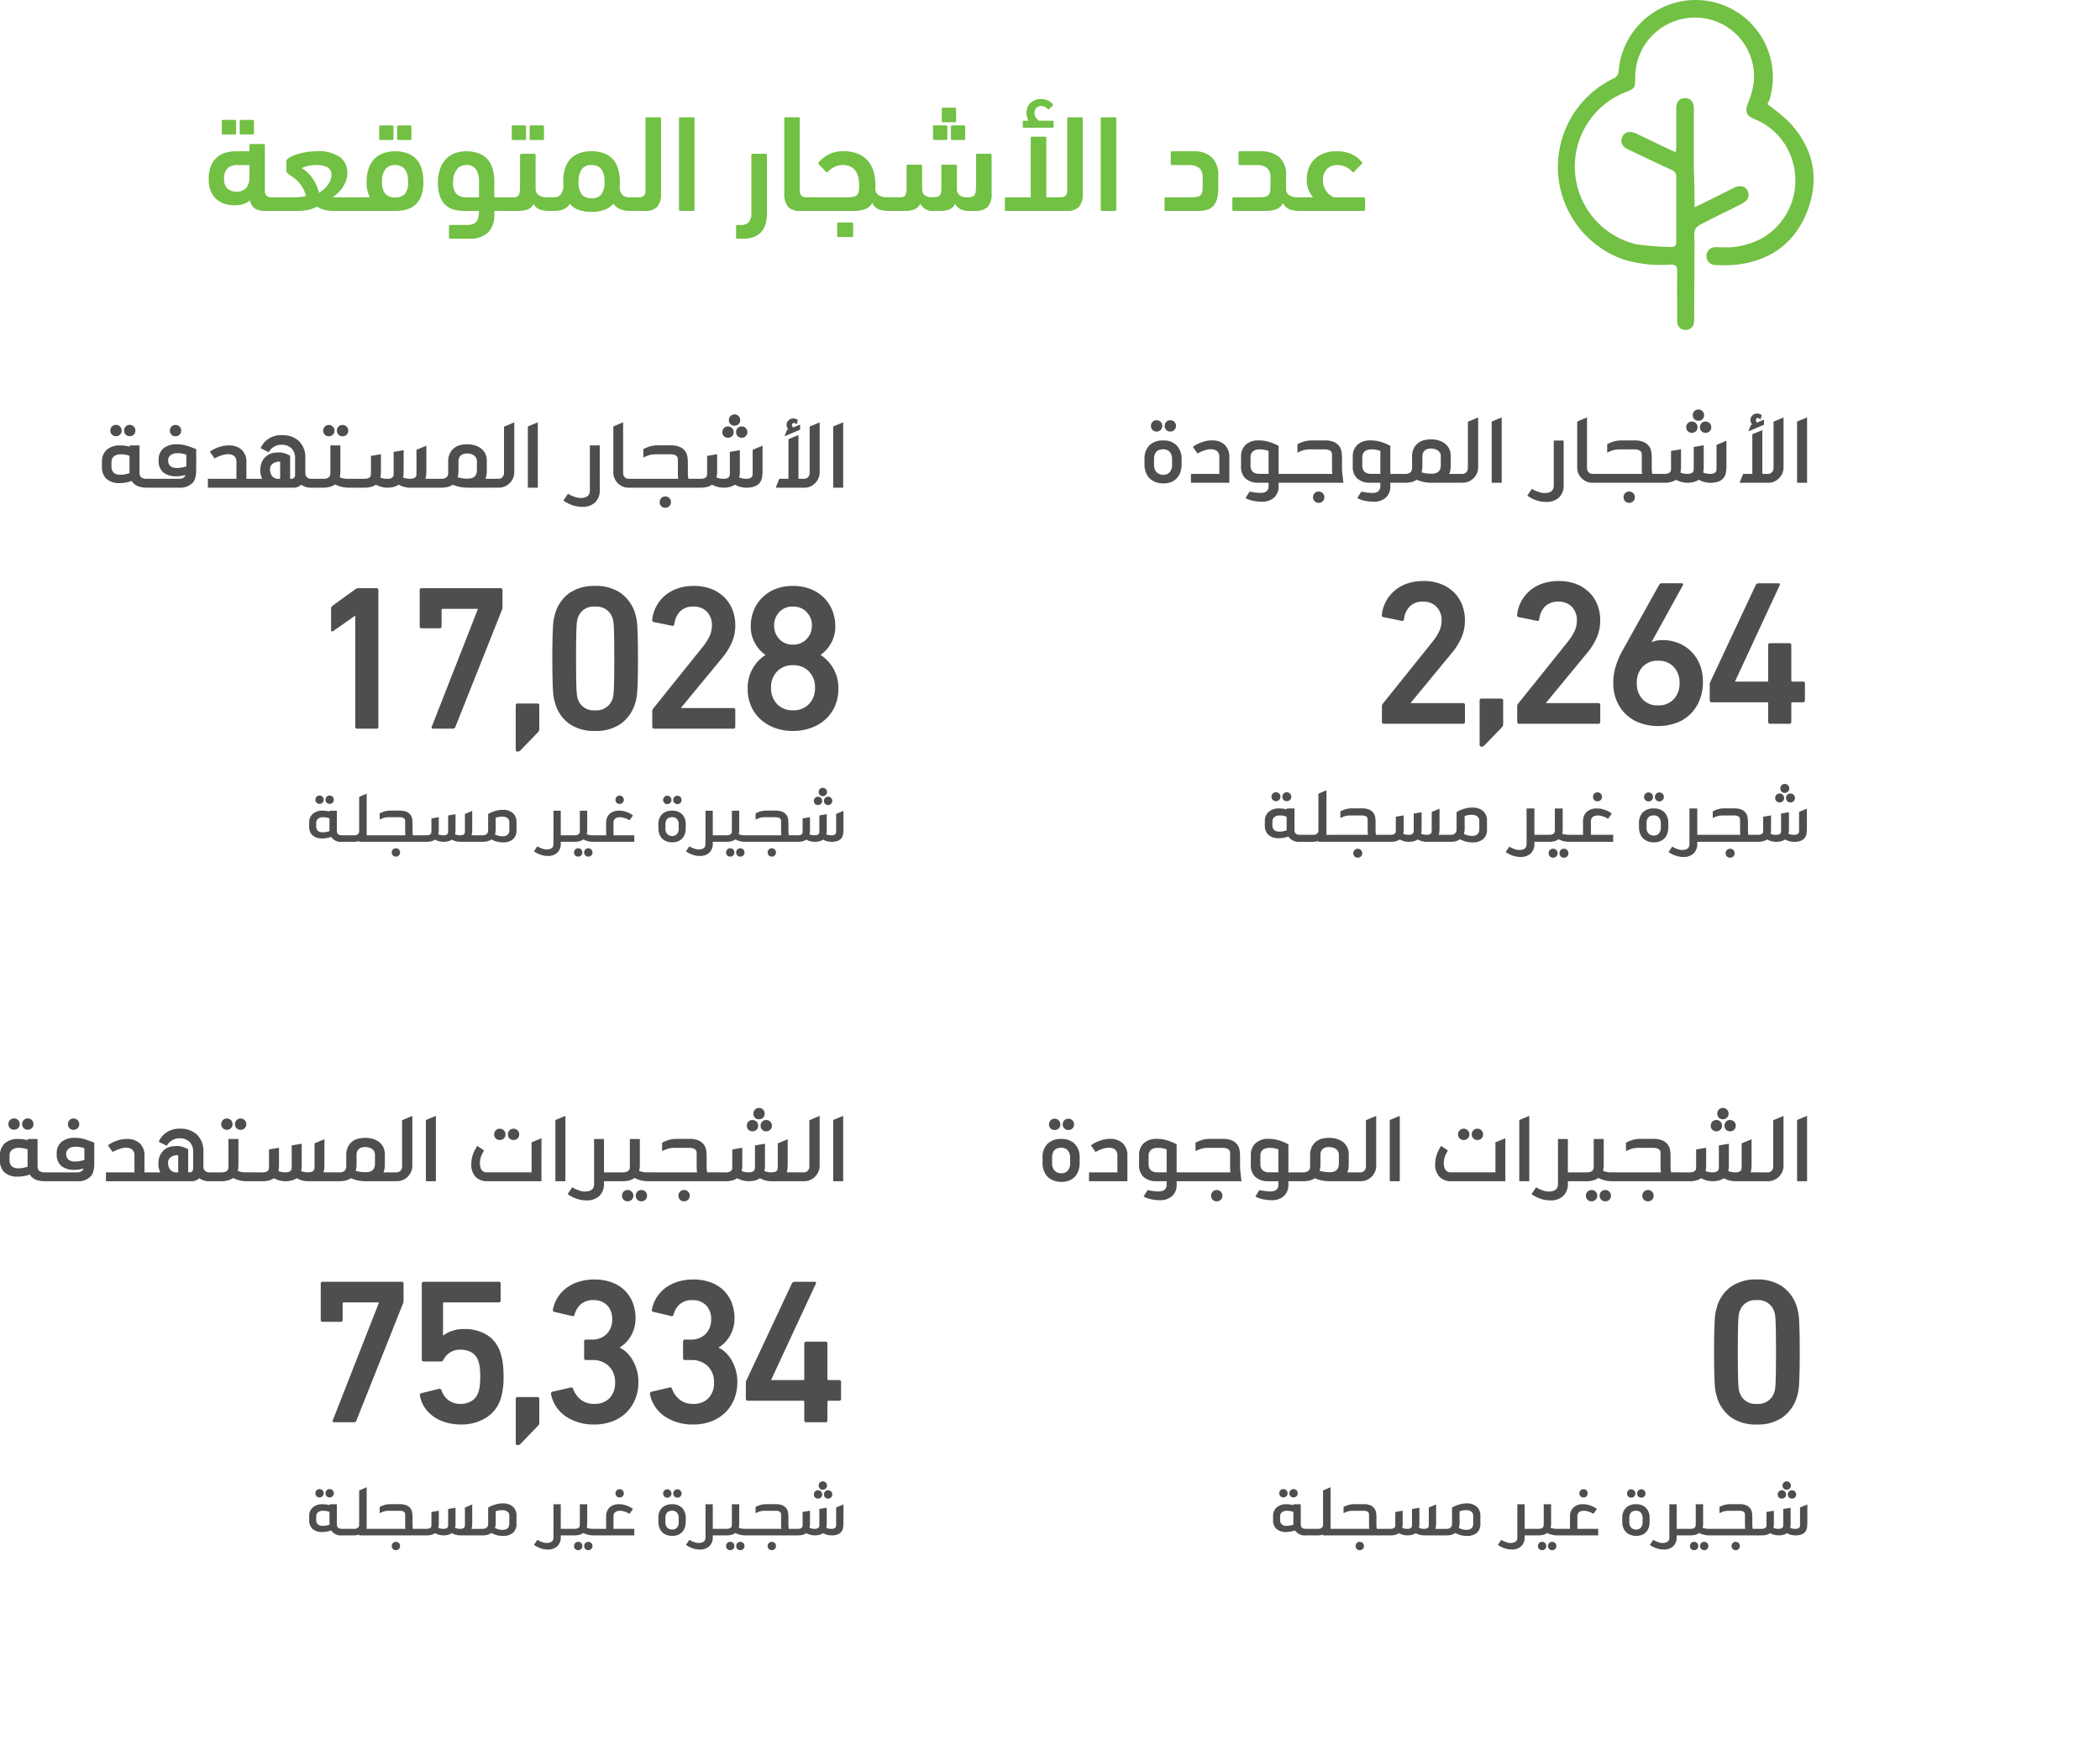
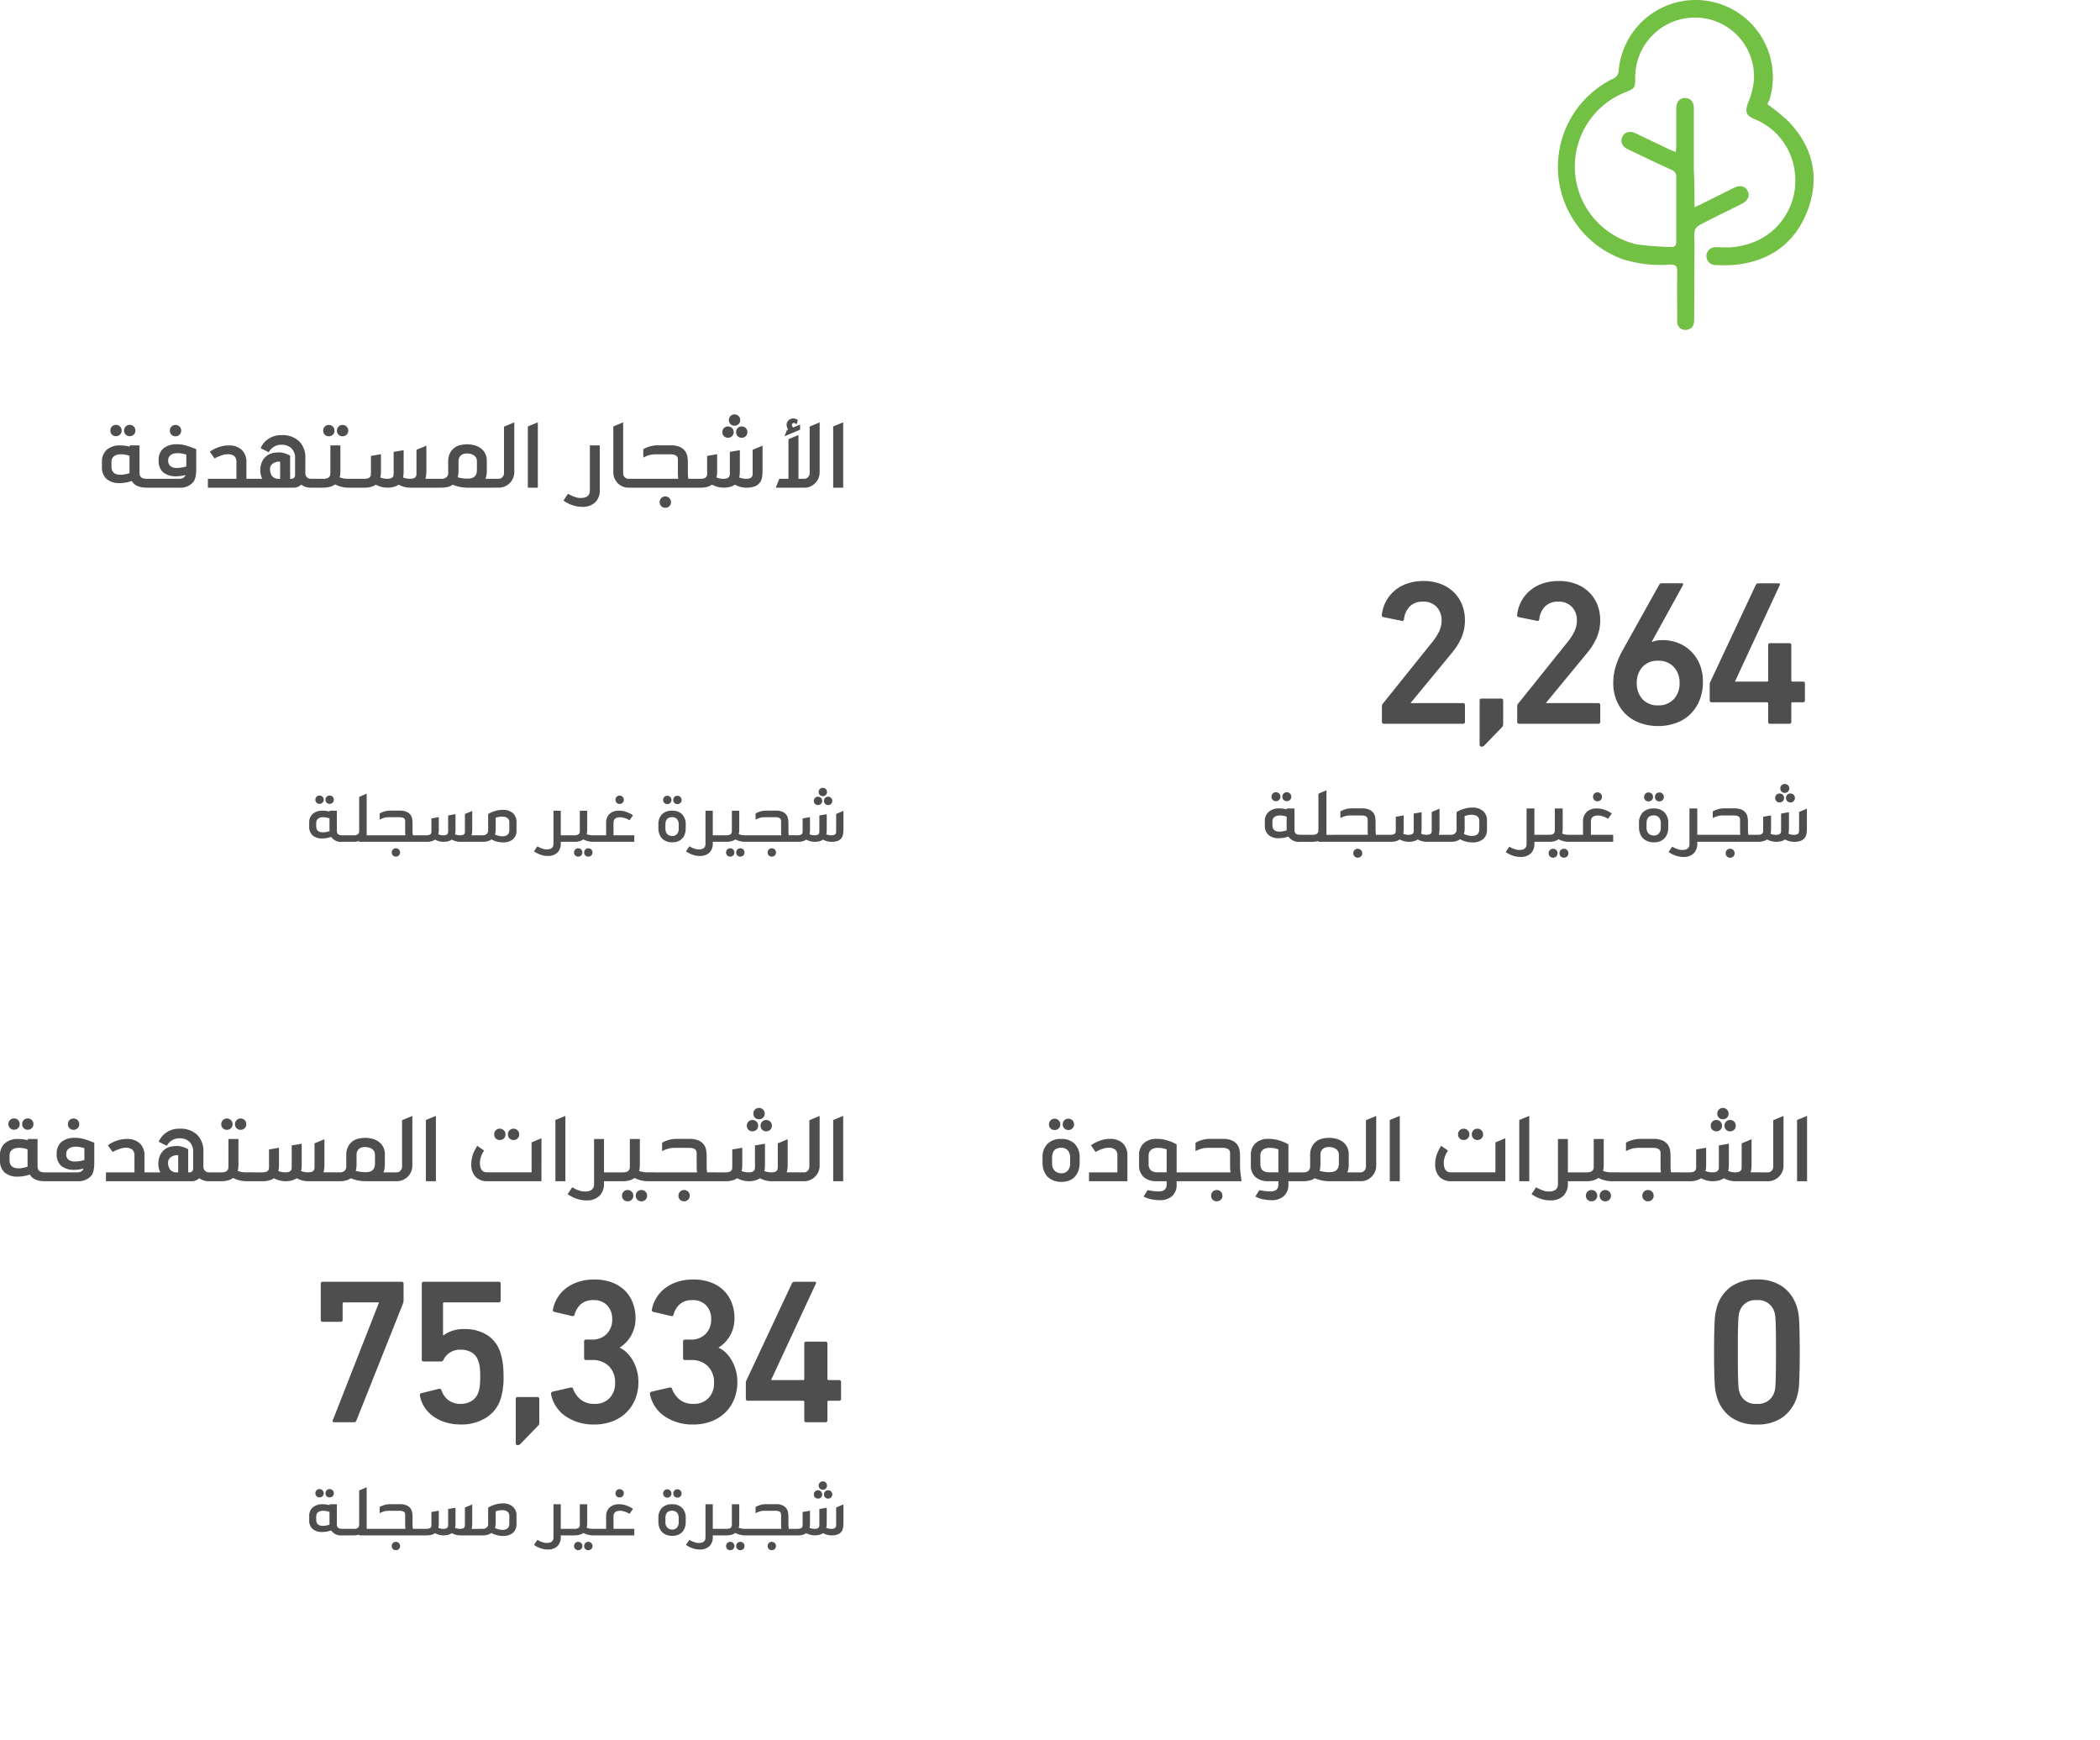
<svg xmlns="http://www.w3.org/2000/svg" width="427.022" height="353.806" viewBox="0 0 427.022 353.806">
  <defs>
    <filter id="Path_1845" x="7.324" y="59.122" width="223.152" height="153.684" filterUnits="userSpaceOnUse">
      <feOffset input="SourceAlpha" />
      <feGaussianBlur stdDeviation="20" result="blur" />
      <feFlood flood-color="#fff" />
      <feComposite operator="in" in2="blur" />
      <feComposite in="SourceGraphic" />
    </filter>
    <filter id="Path_1846" x="5.224" y="200.122" width="225.798" height="153.684" filterUnits="userSpaceOnUse">
      <feOffset input="SourceAlpha" />
      <feGaussianBlur stdDeviation="20" result="blur-2" />
      <feFlood flood-color="#fff" />
      <feComposite operator="in" in2="blur-2" />
      <feComposite in="SourceGraphic" />
    </filter>
    <filter id="Path_1851" x="220.992" y="58.122" width="206.03" height="153.684" filterUnits="userSpaceOnUse">
      <feOffset input="SourceAlpha" />
      <feGaussianBlur stdDeviation="20" result="blur-3" />
      <feFlood flood-color="#fff" />
      <feComposite operator="in" in2="blur-3" />
      <feComposite in="SourceGraphic" />
    </filter>
    <filter id="Path_1854" x="288.542" y="200.122" width="137.43" height="149.484" filterUnits="userSpaceOnUse">
      <feOffset input="SourceAlpha" />
      <feGaussianBlur stdDeviation="20" result="blur-4" />
      <feFlood flood-color="#fff" />
      <feComposite operator="in" in2="blur-4" />
      <feComposite in="SourceGraphic" />
    </filter>
  </defs>
  <g id="Group_42539" data-name="Group 42539" transform="translate(-4083.214 -1680.119)">
-     <path id="Path_1844" data-name="Path 1844" d="M-229.768-15.54a.247.247,0,0,1-.28-.28v-2.408a.247.247,0,0,1,.28-.28h2.352a.247.247,0,0,1,.28.28v2.408a.247.247,0,0,1-.28.28Zm-3.64,0a.247.247,0,0,1-.28-.28v-2.408a.247.247,0,0,1,.28-.28h2.352a.247.247,0,0,1,.28.28v2.408a.247.247,0,0,1-.28.28Zm5.348,3.416v-1.2a.247.247,0,0,1,.28-.28h2.576a.247.247,0,0,1,.28.28v9.072a1.632,1.632,0,0,0,.322,1.162,1.4,1.4,0,0,0,1.022.322h1.064q1.12,0,1.12,1.4a1.623,1.623,0,0,1-.266,1.106,1.17,1.17,0,0,1-.854.266h-2.268a4.071,4.071,0,0,1-2.142-.476,2.441,2.441,0,0,1-1.022-1.68,3.9,3.9,0,0,1-1.4.756,5.73,5.73,0,0,1-1.708.252,6.736,6.736,0,0,1-2.058-.308,4.527,4.527,0,0,1-1.68-.952,4.552,4.552,0,0,1-1.134-1.638,6.138,6.138,0,0,1-.42-2.394,6.991,6.991,0,0,1,.462-2.716,4.62,4.62,0,0,1,1.232-1.75,4.613,4.613,0,0,1,1.75-.938,7.4,7.4,0,0,1,2.044-.28Zm-2.632,8.2a2.446,2.446,0,0,0,1.988-.77,3.434,3.434,0,0,0,.644-2.254v-2.38h-2.492a2.891,2.891,0,0,0-1.932.616,2.87,2.87,0,0,0-.728,2.268,2.462,2.462,0,0,0,.672,1.9A2.631,2.631,0,0,0-230.692-3.92Zm16.352-8.2a7.44,7.44,0,0,1,4.7,1.2,3.876,3.876,0,0,1,1.484,3.164,4.653,4.653,0,0,1-.266,1.582A6.286,6.286,0,0,1-209.1-4.8a6.592,6.592,0,0,1-.952,1.134,7.877,7.877,0,0,1-1.036.84,2.018,2.018,0,0,0,.49.056h4.074a.972.972,0,0,1,.868.336,2.1,2.1,0,0,1,.224,1.12,1.514,1.514,0,0,1-.266,1.05,1.126,1.126,0,0,1-.826.266H-210.7a9.765,9.765,0,0,1-1.918-.182,5.164,5.164,0,0,1-1.722-.686,6.367,6.367,0,0,1-1.96.686A10.807,10.807,0,0,1-218.148,0h-4.032a1.1,1.1,0,0,1-.812-.28,1.465,1.465,0,0,1-.28-1.036,2.535,2.535,0,0,1,.182-1.092q.182-.364.91-.364h3.276q.448,0,1.008-.042a9.444,9.444,0,0,0,1.316-.21,6.255,6.255,0,0,0-.6-1.6,6.35,6.35,0,0,0-.854-1.19,7.316,7.316,0,0,0-1.022-.924q-.546-.406-1.106-.8a.818.818,0,0,1-.35-.406,1.809,1.809,0,0,1-.042-.406v-1.764q0-.308.532-.672a5.781,5.781,0,0,1,1.4-.658,13.463,13.463,0,0,1,1.988-.49A13.3,13.3,0,0,1-214.34-12.124Zm.42,8.456a7.824,7.824,0,0,0,.91-.672,5.381,5.381,0,0,0,.812-.854,4.589,4.589,0,0,0,.574-.994A2.789,2.789,0,0,0-211.4-7.28a1.656,1.656,0,0,0-.826-1.6,4.409,4.409,0,0,0-2.114-.448,7.488,7.488,0,0,0-1.946.224,5.927,5.927,0,0,0-1.134.392,7.635,7.635,0,0,1,2.2,2.114A8.563,8.563,0,0,1-213.92-3.668Zm16.156-10.752a.247.247,0,0,1-.28-.28v-2.408a.247.247,0,0,1,.28-.28h2.352a.247.247,0,0,1,.28.28V-14.7a.247.247,0,0,1-.28.28Zm-3.64,0a.247.247,0,0,1-.28-.28v-2.408a.247.247,0,0,1,.28-.28h2.352a.247.247,0,0,1,.28.28V-14.7a.247.247,0,0,1-.28.28ZM-206.248,0a1.133,1.133,0,0,1-.854-.28,1.742,1.742,0,0,1-.266-1.148,1.529,1.529,0,0,1,.28-1.036,1.079,1.079,0,0,1,.84-.308h2.66a6.568,6.568,0,0,1-.644-3.108,8.146,8.146,0,0,1,.462-2.912,4.97,4.97,0,0,1,1.26-1.932,4.943,4.943,0,0,1,1.848-1.064,7.168,7.168,0,0,1,2.2-.336,7.586,7.586,0,0,1,2.3.336,4.679,4.679,0,0,1,1.834,1.064,4.881,4.881,0,0,1,1.2,1.932A8.624,8.624,0,0,1-192.7-5.88a7.949,7.949,0,0,1-.42,2.772,4.659,4.659,0,0,1-1.176,1.82,4.328,4.328,0,0,1-1.82.994A8.819,8.819,0,0,1-198.464,0Zm7.784-9.324a2.344,2.344,0,0,0-1.96.854,3.785,3.785,0,0,0-.672,2.394,3.993,3.993,0,0,0,.644,2.59,2.494,2.494,0,0,0,1.988.742,2.586,2.586,0,0,0,2.016-.714,3.708,3.708,0,0,0,.644-2.478Q-195.8-9.324-198.464-9.324Zm11.256,14.98a.247.247,0,0,1-.28-.28V3.136a.247.247,0,0,1,.28-.28h3.276a4.409,4.409,0,0,0,1.12-.126,1.7,1.7,0,0,0,.784-.434,2.028,2.028,0,0,0,.476-.868A5.072,5.072,0,0,0-181.384,0h-2.828a8.471,8.471,0,0,1-2.338-.294,3.987,3.987,0,0,1-1.722-.98,4.5,4.5,0,0,1-1.078-1.778,8.288,8.288,0,0,1-.378-2.688,8.042,8.042,0,0,1,.476-2.926,5.591,5.591,0,0,1,1.26-1.988,4.723,4.723,0,0,1,1.82-1.12,6.777,6.777,0,0,1,2.184-.35,7.548,7.548,0,0,1,2.31.336,4.571,4.571,0,0,1,1.806,1.064,4.859,4.859,0,0,1,1.176,1.9,8.634,8.634,0,0,1,.42,2.884v3.164h1.932a1.079,1.079,0,0,1,.84.308,1.529,1.529,0,0,1,.28,1.036,1.736,1.736,0,0,1-.266,1.162,1.17,1.17,0,0,1-.854.266h-1.932V.616a4.971,4.971,0,0,1-1.316,3.836,5.5,5.5,0,0,1-3.836,1.2Zm3.248-14.98a2.33,2.33,0,0,0-1.974.952,4.147,4.147,0,0,0-.714,2.548,3.183,3.183,0,0,0,.714,2.408,2.972,2.972,0,0,0,2.058.644h2.492V-5.964A4.261,4.261,0,0,0-182-8.47,2.252,2.252,0,0,0-183.96-9.324Zm13.16-5.1a.247.247,0,0,1-.28-.28v-2.408a.247.247,0,0,1,.28-.28h2.352a.247.247,0,0,1,.28.28V-14.7a.247.247,0,0,1-.28.28Zm-3.64,0a.247.247,0,0,1-.28-.28v-2.408a.247.247,0,0,1,.28-.28h2.352a.247.247,0,0,1,.28.28V-14.7a.247.247,0,0,1-.28.28Zm4.172,12.992a2.15,2.15,0,0,1-1.19,1.12A6.089,6.089,0,0,1-173.6,0h-2.6a1.178,1.178,0,0,1-.84-.266,1.459,1.459,0,0,1-.28-1.05,1.82,1.82,0,0,1,.266-1.134,1.046,1.046,0,0,1,.854-.322h1.82a1.559,1.559,0,0,0,.77-.154.911.911,0,0,0,.392-.476,2.756,2.756,0,0,0,.154-.84q.028-.518.028-1.274V-11.34a.218.218,0,0,1,.154-.224.935.935,0,0,1,.322-.056h2.408a.247.247,0,0,1,.28.28v6.832a1.484,1.484,0,0,0,.63,1.288,2.869,2.869,0,0,0,1.694.448h.476a1.079,1.079,0,0,1,.84.308,1.529,1.529,0,0,1,.28,1.036,1.755,1.755,0,0,1-.266,1.12,1.072,1.072,0,0,1-.854.308,6.13,6.13,0,0,1-1.9-.266A2.253,2.253,0,0,1-170.268-1.428Zm11.76-7.9a2.313,2.313,0,0,0-1.988.868,4.185,4.185,0,0,0-.644,2.52A4.072,4.072,0,0,0-160.5-3.36a2.424,2.424,0,0,0,1.988.784,2.437,2.437,0,0,0,2.016-.8,4.081,4.081,0,0,0,.644-2.562Q-155.848-9.324-158.508-9.324Zm-5.74,3.164a8.139,8.139,0,0,1,.462-2.758,4.819,4.819,0,0,1,1.2-1.848,4.647,4.647,0,0,1,1.806-1.036,7.611,7.611,0,0,1,2.268-.322,7.586,7.586,0,0,1,2.3.336,4.679,4.679,0,0,1,1.834,1.064,4.881,4.881,0,0,1,1.2,1.932,8.624,8.624,0,0,1,.434,2.912v.49a3.724,3.724,0,0,1-.028.462,2.3,2.3,0,0,0,.546,1.666,1.682,1.682,0,0,0,1.19.49h.812a1.079,1.079,0,0,1,.84.308,1.529,1.529,0,0,1,.28,1.036,1.755,1.755,0,0,1-.266,1.12A1.072,1.072,0,0,1-150.22,0q-.476,0-.994-.028A4.473,4.473,0,0,1-152.25-.21a3.873,3.873,0,0,1-.98-.448,2.9,2.9,0,0,1-.826-.826A4.234,4.234,0,0,1-155.946-.2,7.814,7.814,0,0,1-158.508.2a7.854,7.854,0,0,1-2.52-.378A4.236,4.236,0,0,1-162.9-1.428a2.524,2.524,0,0,1-.672.728,3.424,3.424,0,0,1-.812.434,3.928,3.928,0,0,1-.868.21A6.793,6.793,0,0,1-166.1,0h-.98a1.053,1.053,0,0,1-.84-.322A1.641,1.641,0,0,1-168.2-1.4a1.628,1.628,0,0,1,.266-1.092,1.133,1.133,0,0,1,.854-.28h1.092a1.642,1.642,0,0,0,1.2-.546,2.961,2.961,0,0,0,.56-2,3.4,3.4,0,0,1-.028-.42Zm14,6.16a1.178,1.178,0,0,1-.84-.266,1.51,1.51,0,0,1-.28-1.078A1.762,1.762,0,0,1-151.1-2.45a1.046,1.046,0,0,1,.854-.322h1.372a1.4,1.4,0,0,0,1.022-.322,1.632,1.632,0,0,0,.322-1.162v-14.5a.247.247,0,0,1,.28-.28h2.6a.247.247,0,0,1,.28.28V-3.528a3.96,3.96,0,0,1-.756,2.674,3.221,3.221,0,0,1-2.52.854Zm12.684-.28a.247.247,0,0,1-.28.28h-2.6a.247.247,0,0,1-.28-.28V-18.76a.247.247,0,0,1,.28-.28h2.6a.247.247,0,0,1,.28.28Zm8.736,5.936a.247.247,0,0,1-.28-.28V3.136a.247.247,0,0,1,.28-.28h.616a2.154,2.154,0,0,0,1.694-.588A2.65,2.65,0,0,0-126,.476V-11.34a.247.247,0,0,1,.28-.28h2.6a.247.247,0,0,1,.28.28V.532q0,5.124-4.956,5.124Zm9.52-24.416a.247.247,0,0,1,.28-.28h2.6a.247.247,0,0,1,.28.28v14.5a1.632,1.632,0,0,0,.322,1.162,1.4,1.4,0,0,0,1.022.322h.98a1.053,1.053,0,0,1,.84.322,1.7,1.7,0,0,1,.28,1.106,1.557,1.557,0,0,1-.266,1.106A1.262,1.262,0,0,1-113.82,0h-2.212a3.221,3.221,0,0,1-2.52-.854,3.961,3.961,0,0,1-.756-2.674Zm6.972,8.9a7.4,7.4,0,0,1,2.072-1.624,6.166,6.166,0,0,1,2.94-.644,7.562,7.562,0,0,1,3.136.574,5.284,5.284,0,0,1,2.016,1.54,5.953,5.953,0,0,1,1.078,2.24,10.992,10.992,0,0,1,.322,2.7q0,.2-.014.364t-.014.336a1.58,1.58,0,0,0,.686,1.176,2.819,2.819,0,0,0,1.638.42H-98a1.079,1.079,0,0,1,.84.308,1.529,1.529,0,0,1,.28,1.036,1.755,1.755,0,0,1-.266,1.12A1.072,1.072,0,0,1-98,0a6.242,6.242,0,0,1-2.058-.308,2.366,2.366,0,0,1-1.358-1.344,2.767,2.767,0,0,1-1.47,1.3,6.554,6.554,0,0,1-2.282.35h-8.652a1.053,1.053,0,0,1-.84-.322,1.641,1.641,0,0,1-.28-1.078,1.628,1.628,0,0,1,.266-1.092,1.133,1.133,0,0,1,.854-.28h7.448a5.007,5.007,0,0,0,1.176-.112,1.354,1.354,0,0,0,.7-.392,1.478,1.478,0,0,0,.336-.742,6.472,6.472,0,0,0,.084-1.134,7.617,7.617,0,0,0-.168-1.652,3.648,3.648,0,0,0-.56-1.316A2.756,2.756,0,0,0-105.826-9a3.459,3.459,0,0,0-1.582-.322,3.822,3.822,0,0,0-1.68.364,4.609,4.609,0,0,0-1.344.98.258.258,0,0,1-.392.028l-1.456-1.512Q-112.5-9.688-112.336-9.856Zm4.06,15.176a.247.247,0,0,1-.28-.28V2.632a.247.247,0,0,1,.28-.28h2.688a.247.247,0,0,1,.28.28V5.04a.247.247,0,0,1-.28.28Zm17-9.828q0,1.736,2.016,1.736a5.424,5.424,0,0,0,.98-.07,1.075,1.075,0,0,0,.574-.28,1.131,1.131,0,0,0,.28-.63A7.345,7.345,0,0,0-87.36-4.9V-9.128a.247.247,0,0,1,.28-.28h2.6a.247.247,0,0,1,.28.28v4.592a1.616,1.616,0,0,0,.532,1.33,2.191,2.191,0,0,0,1.428.434,4.573,4.573,0,0,0,1.064-.1.9.9,0,0,0,.574-.392,1.975,1.975,0,0,0,.238-.826q.056-.532.056-1.428V-11.34a.247.247,0,0,1,.28-.28h2.6a.247.247,0,0,1,.28.28v7.812a3.787,3.787,0,0,1-.8,2.73,3.74,3.74,0,0,1-2.7.8h-1.2A3.407,3.407,0,0,1-83.51-.378a2.544,2.544,0,0,1-1.05-1.078A2.237,2.237,0,0,1-85.694-.322,5.123,5.123,0,0,1-87.7,0h-1.232a2.742,2.742,0,0,1-2.716-1.484A2.3,2.3,0,0,1-92.778-.336,5.017,5.017,0,0,1-94.808,0H-98a1.178,1.178,0,0,1-.84-.266,1.36,1.36,0,0,1-.28-.994,1.947,1.947,0,0,1,.266-1.176A1.024,1.024,0,0,1-98-2.772h2.24q.868,0,1.092-.462A4.253,4.253,0,0,0-94.444-4.9V-9.128a.247.247,0,0,1,.28-.28h2.6a.247.247,0,0,1,.28.28Zm6.132-9.912a.247.247,0,0,1-.28-.28v-2.408a.247.247,0,0,1,.28-.28H-82.8a.247.247,0,0,1,.28.28V-14.7a.247.247,0,0,1-.28.28Zm-3.64,0a.247.247,0,0,1-.28-.28v-2.408a.247.247,0,0,1,.28-.28h2.352a.247.247,0,0,1,.28.28V-14.7a.247.247,0,0,1-.28.28ZM-87-18.032a.247.247,0,0,1-.28-.28V-20.72A.247.247,0,0,1-87-21h2.352a.247.247,0,0,1,.28.28v2.408a.247.247,0,0,1-.28.28Zm17.388-.308a2.955,2.955,0,0,1-.322-.714,2.962,2.962,0,0,1-.126-.882A3.21,3.21,0,0,1-69.9-20.9a2.42,2.42,0,0,1,.518-.9,2.882,2.882,0,0,1,.924-.672,3.183,3.183,0,0,1,1.372-.266,3.211,3.211,0,0,1,1.4.294,2.634,2.634,0,0,1,.98.77q.084.168,0,.252l-.728.7q-.168.14-.28.028a2.661,2.661,0,0,0-.616-.462,1.5,1.5,0,0,0-.728-.182,1.284,1.284,0,0,0-1.008.406,1.474,1.474,0,0,0-.364,1.022,1.6,1.6,0,0,0,.294.966,2.293,2.293,0,0,0,.6.6h2.828q.168,0,.168.2v1.036q0,.2-.168.2h-5.936q-.168,0-.168-.2v-1.036q0-.2.168-.2Zm3.584,15.568h2.912a1.4,1.4,0,0,0,1.022-.322,1.632,1.632,0,0,0,.322-1.162v-14.5a.247.247,0,0,1,.28-.28h2.6a.247.247,0,0,1,.28.28V-3.528A3.961,3.961,0,0,1-59.36-.854,3.221,3.221,0,0,1-61.88,0H-74.172a.247.247,0,0,1-.28-.28V-2.492a.247.247,0,0,1,.28-.28h4.984v-12.04a.247.247,0,0,1,.28-.28h2.6a.247.247,0,0,1,.28.28ZM-51.8-.28a.247.247,0,0,1-.28.28h-2.6a.247.247,0,0,1-.28-.28V-18.76a.247.247,0,0,1,.28-.28h2.6a.247.247,0,0,1,.28.28Zm20.748-4.508a8.843,8.843,0,0,1-.252,2.31,3.592,3.592,0,0,1-.756,1.47,2.681,2.681,0,0,1-1.288.784A6.768,6.768,0,0,1-35.2,0h-6.5a.247.247,0,0,1-.28-.28V-2.492a.247.247,0,0,1,.28-.28h5.208a5.16,5.16,0,0,0,1.2-.112,1.322,1.322,0,0,0,.686-.378,1.331,1.331,0,0,0,.308-.686,6.447,6.447,0,0,0,.07-1.036V-6.86q0-2.464-2.856-2.464h-3.36a.247.247,0,0,1-.28-.28v-2.24a.247.247,0,0,1,.28-.28h4.48a5.081,5.081,0,0,1,3.57,1.218,4.907,4.907,0,0,1,1.33,3.794Zm4.4-4.536a.247.247,0,0,1-.28-.28v-2.24a.247.247,0,0,1,.28-.28H-22.4a5.588,5.588,0,0,1,3.738,1.176,4.774,4.774,0,0,1,1.386,3.836V-4.48a1.468,1.468,0,0,0,.616,1.26,2.8,2.8,0,0,0,1.68.448h.476a1.079,1.079,0,0,1,.84.308,1.529,1.529,0,0,1,.28,1.036,1.755,1.755,0,0,1-.266,1.12A1.072,1.072,0,0,1-14.5,0a5.993,5.993,0,0,1-2.03-.308A2.386,2.386,0,0,1-17.864-1.6,2.65,2.65,0,0,1-19.306-.322,7.126,7.126,0,0,1-21.644,0h-6.272a.247.247,0,0,1-.28-.28V-2.492a.247.247,0,0,1,.28-.28h5.208a5.16,5.16,0,0,0,1.2-.112,1.322,1.322,0,0,0,.686-.378,1.331,1.331,0,0,0,.308-.686,6.447,6.447,0,0,0,.07-1.036V-6.86a2.293,2.293,0,0,0-.714-1.876A3.313,3.313,0,0,0-23.3-9.324Zm14.868,6.552a5.559,5.559,0,0,1-.924-1.512,5.424,5.424,0,0,1-.364-2.1,6.917,6.917,0,0,1,.308-2,5.01,5.01,0,0,1,1.022-1.848A5.408,5.408,0,0,1-9.87-11.592,6.882,6.882,0,0,1-7-12.124a7.088,7.088,0,0,1,3.136.63A5.544,5.544,0,0,1-1.848-9.912a.264.264,0,0,1-.084.392L-3.444-7.952q-.2.2-.392-.028A3.884,3.884,0,0,0-6.8-9.324a2.832,2.832,0,0,0-2.2.84,3.227,3.227,0,0,0-.77,2.268,3.552,3.552,0,0,0,.266,1.442A4.3,4.3,0,0,0-8.89-3.752a3.142,3.142,0,0,0,.728.658,3.612,3.612,0,0,0,.6.322h6.076a.247.247,0,0,1,.28.28V-.28a.247.247,0,0,1-.28.28H-14.5a1.053,1.053,0,0,1-.84-.322,1.641,1.641,0,0,1-.28-1.078,1.628,1.628,0,0,1,.266-1.092,1.133,1.133,0,0,1,.854-.28Z" transform="translate(4362 1723)" fill="#72c044" />
    <g transform="matrix(1, 0, 0, 1, 4083.21, 1680.12)" filter="url(#Path_1845)">
-       <path id="Path_1845-2" data-name="Path 1845" d="M-100.548-22.932h-.084L-105-19.866q-.462.294-.462-.252V-24.4a.755.755,0,0,1,.294-.588l4.578-3.318a1.121,1.121,0,0,1,.756-.252h3.57a.371.371,0,0,1,.42.42V-.42a.371.371,0,0,1-.42.42h-3.864a.371.371,0,0,1-.42-.42Zm24.906-1.3v-.126h-7.1a.223.223,0,0,0-.252.252v3.276a.371.371,0,0,1-.42.42h-3.612a.371.371,0,0,1-.42-.42V-28.14a.371.371,0,0,1,.42-.42h16a.371.371,0,0,1,.42.42v3.276a1.936,1.936,0,0,1-.126.756l-9.45,23.73a.71.71,0,0,1-.189.294A.581.581,0,0,1-80.724,0h-3.99q-.462,0-.252-.462ZM-67.914-4.7a.371.371,0,0,1,.42-.42h3.948a.371.371,0,0,1,.42.42V-.126a2.239,2.239,0,0,1-.042.5.883.883,0,0,1-.252.378l-3.486,3.612a.847.847,0,0,1-.588.294.371.371,0,0,1-.42-.42Zm8.022-.42q-.126-.42-.252-.987a10.649,10.649,0,0,1-.189-1.554q-.063-.987-.1-2.562t-.042-4.053q0-2.478.042-4.053t.1-2.562a10.057,10.057,0,0,1,.189-1.533q.126-.546.252-1.008a7.715,7.715,0,0,1,2.877-4.137,8.811,8.811,0,0,1,5.229-1.449,8.811,8.811,0,0,1,5.229,1.449,7.929,7.929,0,0,1,2.919,4.137q.126.462.252,1.008A10.057,10.057,0,0,1-43.2-20.9q.063.987.1,2.562t.042,4.053q0,2.478-.042,4.053t-.1,2.562a10.65,10.65,0,0,1-.189,1.554q-.126.567-.252.987A7.929,7.929,0,0,1-46.557-.987,8.811,8.811,0,0,1-51.786.462,8.811,8.811,0,0,1-57.015-.987,7.715,7.715,0,0,1-59.892-5.124Zm4.62-.882a3.312,3.312,0,0,0,3.486,2.268,3.385,3.385,0,0,0,3.528-2.268,3.729,3.729,0,0,0,.189-.756q.063-.42.105-1.3t.063-2.352q.021-1.47.021-3.864t-.021-3.864q-.021-1.47-.063-2.352t-.105-1.3a3.729,3.729,0,0,0-.189-.756,3.385,3.385,0,0,0-3.528-2.268,3.312,3.312,0,0,0-3.486,2.268,3.729,3.729,0,0,0-.189.756q-.063.42-.1,1.3t-.063,2.352q-.021,1.47-.021,3.864t.021,3.864q.021,1.47.063,2.352t.1,1.3A3.729,3.729,0,0,0-55.272-6.006Zm15.12,2.436a.739.739,0,0,1,.21-.546l10.08-12.558a11,11,0,0,0,1.344-2.1,5.173,5.173,0,0,0,.5-2.268A3.862,3.862,0,0,0-29-23.73a3.572,3.572,0,0,0-2.793-1.092,3.633,3.633,0,0,0-2.688.966,4.337,4.337,0,0,0-1.176,2.6q-.084.42-.462.336l-3.7-.756a.379.379,0,0,1-.336-.5,7.354,7.354,0,0,1,.714-2.478,7.479,7.479,0,0,1,1.638-2.2,7.794,7.794,0,0,1,2.583-1.575,9.874,9.874,0,0,1,3.549-.588,9.444,9.444,0,0,1,3.57.63,7.805,7.805,0,0,1,2.625,1.7,7.264,7.264,0,0,1,1.638,2.52,8.511,8.511,0,0,1,.567,3.129,8.689,8.689,0,0,1-.714,3.549,13.271,13.271,0,0,1-1.974,3.129l-8.316,10.08V-4.2h10.584a.371.371,0,0,1,.42.42V-.42a.371.371,0,0,1-.42.42H-39.732a.371.371,0,0,1-.42-.42Zm19.4-4.536a7.95,7.95,0,0,1,1.05-4.179,7.853,7.853,0,0,1,2.52-2.667v-.084a6.871,6.871,0,0,1-2.016-2.226,6.794,6.794,0,0,1-.924-3.612,8.447,8.447,0,0,1,.567-3.066,7.725,7.725,0,0,1,1.659-2.6A7.968,7.968,0,0,1-15.2-28.35a9.345,9.345,0,0,1,3.654-.672,9.5,9.5,0,0,1,3.675.672,7.923,7.923,0,0,1,2.709,1.806,7.725,7.725,0,0,1,1.659,2.6,8.447,8.447,0,0,1,.567,3.066,6.794,6.794,0,0,1-.924,3.612A6.871,6.871,0,0,1-5.88-15.036v.084a7.853,7.853,0,0,1,2.52,2.667A7.95,7.95,0,0,1-2.31-8.106a8.739,8.739,0,0,1-.672,3.465A7.748,7.748,0,0,1-4.893-1.932,8.855,8.855,0,0,1-7.833-.168a10.624,10.624,0,0,1-3.717.63,10.45,10.45,0,0,1-3.7-.63,8.9,8.9,0,0,1-2.919-1.764,7.748,7.748,0,0,1-1.911-2.709A8.739,8.739,0,0,1-20.748-8.106Zm9.2-8.988a3.617,3.617,0,0,0,2.814-1.155,3.9,3.9,0,0,0,1.05-2.709,3.876,3.876,0,0,0-1.05-2.73,3.65,3.65,0,0,0-2.814-1.134,3.584,3.584,0,0,0-2.793,1.134,3.92,3.92,0,0,0-1.029,2.73,3.942,3.942,0,0,0,1.029,2.709A3.552,3.552,0,0,0-11.55-17.094ZM-16-8.316a4.59,4.59,0,0,0,1.218,3.3A4.254,4.254,0,0,0-11.55-3.738,4.307,4.307,0,0,0-8.274-5.019a4.59,4.59,0,0,0,1.218-3.3,4.59,4.59,0,0,0-1.218-3.3,4.307,4.307,0,0,0-3.276-1.281,4.254,4.254,0,0,0-3.234,1.281A4.59,4.59,0,0,0-16-8.316Z" transform="translate(172.79 148.14)" fill="#4e4e4e" />
-     </g>
+       </g>
    <g transform="matrix(1, 0, 0, 1, 4083.21, 1680.12)" filter="url(#Path_1846)">
      <path id="Path_1846-2" data-name="Path 1846" d="M-95.76-24.234v-.126h-7.1a.223.223,0,0,0-.252.252v3.276a.371.371,0,0,1-.42.42h-3.612a.371.371,0,0,1-.42-.42V-28.14a.371.371,0,0,1,.42-.42h16a.371.371,0,0,1,.42.42v3.276a1.936,1.936,0,0,1-.126.756L-100.3-.378a.71.71,0,0,1-.189.294.581.581,0,0,1-.357.084h-3.99q-.462,0-.252-.462ZM-87.4-5.418q-.084-.378.336-.5L-83.5-6.8a.436.436,0,0,1,.5.336,4.172,4.172,0,0,0,1.386,1.974,4.042,4.042,0,0,0,2.562.756,4.009,4.009,0,0,0,2.184-.609A3.179,3.179,0,0,0-75.516-6.09a5.938,5.938,0,0,0,.294-1.323,16.531,16.531,0,0,0,.084-1.827,16.9,16.9,0,0,0-.084-1.89,5.209,5.209,0,0,0-.294-1.26A3.087,3.087,0,0,0-76.9-14.2a4.36,4.36,0,0,0-2.184-.546,3.791,3.791,0,0,0-2.289.63,3.65,3.65,0,0,0-1.2,1.344q-.168.42-.5.42H-86.6a.371.371,0,0,1-.42-.42V-28.14a.371.371,0,0,1,.42-.42h15.2a.371.371,0,0,1,.42.42v3.36a.371.371,0,0,1-.42.42H-82.446a.223.223,0,0,0-.252.252v6.426h.126A5.888,5.888,0,0,1-81-18.522a7.215,7.215,0,0,1,2.625-.42A8.429,8.429,0,0,1-73.689-17.7a6.484,6.484,0,0,1,2.667,3.591A13.344,13.344,0,0,1-70.56-12.1a19.517,19.517,0,0,1,.168,2.856,14.453,14.453,0,0,1-.588,4.494A6.973,6.973,0,0,1-74-.882,9.42,9.42,0,0,1-79.044.462,10.819,10.819,0,0,1-82.11.042a8.392,8.392,0,0,1-2.52-1.2A7.075,7.075,0,0,1-86.436-3,6.443,6.443,0,0,1-87.4-5.418Zm19.488.714a.371.371,0,0,1,.42-.42h3.948a.371.371,0,0,1,.42.42V-.126a2.239,2.239,0,0,1-.042.5.883.883,0,0,1-.252.378l-3.486,3.612a.847.847,0,0,1-.588.294.371.371,0,0,1-.42-.42Zm7.182-.966a.425.425,0,0,1,.336-.546l3.654-.84a.389.389,0,0,1,.5.294A5.009,5.009,0,0,0-54.726-4.62a4.233,4.233,0,0,0,2.814.882,3.994,3.994,0,0,0,3.108-1.2A4.344,4.344,0,0,0-47.712-7.98a4.582,4.582,0,0,0-1.26-3.423,4.641,4.641,0,0,0-3.4-1.239h-1.218a.371.371,0,0,1-.42-.42V-16.38a.371.371,0,0,1,.42-.42h1.134a4.087,4.087,0,0,0,3.024-1.134A4.087,4.087,0,0,0-48.3-20.958a3.91,3.91,0,0,0-1.008-2.793,3.677,3.677,0,0,0-2.814-1.071,3.727,3.727,0,0,0-2.52.8,4.276,4.276,0,0,0-1.3,2.142.389.389,0,0,1-.5.294l-3.57-.84a.379.379,0,0,1-.336-.5,7.072,7.072,0,0,1,.945-2.415,7.228,7.228,0,0,1,1.764-1.932,8.216,8.216,0,0,1,2.52-1.281,10.392,10.392,0,0,1,3.171-.462,10.046,10.046,0,0,1,3.57.588A7.467,7.467,0,0,1-45.759-26.8a7.052,7.052,0,0,1,1.638,2.5,8.629,8.629,0,0,1,.567,3.171,7.123,7.123,0,0,1-.8,3.339A6.9,6.9,0,0,1-46.746-15.2v.084a4.446,4.446,0,0,1,1.3.861,6.882,6.882,0,0,1,1.218,1.491,8.781,8.781,0,0,1,.9,2.037,8.574,8.574,0,0,1,.357,2.541,9.116,9.116,0,0,1-.672,3.57,7.969,7.969,0,0,1-1.869,2.73A8.248,8.248,0,0,1-48.342-.147a10.167,10.167,0,0,1-3.57.609,10.133,10.133,0,0,1-5.754-1.6A7.149,7.149,0,0,1-60.732-5.67Zm20.118,0a.425.425,0,0,1,.336-.546l3.654-.84a.389.389,0,0,1,.5.294A5.009,5.009,0,0,0-34.608-4.62a4.233,4.233,0,0,0,2.814.882,3.994,3.994,0,0,0,3.108-1.2A4.344,4.344,0,0,0-27.594-7.98a4.582,4.582,0,0,0-1.26-3.423,4.641,4.641,0,0,0-3.4-1.239h-1.218a.371.371,0,0,1-.42-.42V-16.38a.371.371,0,0,1,.42-.42h1.134a4.087,4.087,0,0,0,3.024-1.134,4.087,4.087,0,0,0,1.134-3.024,3.91,3.91,0,0,0-1.008-2.793A3.677,3.677,0,0,0-32-24.822a3.727,3.727,0,0,0-2.52.8,4.276,4.276,0,0,0-1.3,2.142.389.389,0,0,1-.5.294l-3.57-.84a.379.379,0,0,1-.336-.5,7.072,7.072,0,0,1,.945-2.415,7.228,7.228,0,0,1,1.764-1.932,8.216,8.216,0,0,1,2.52-1.281,10.392,10.392,0,0,1,3.171-.462,10.046,10.046,0,0,1,3.57.588A7.467,7.467,0,0,1-25.641-26.8,7.052,7.052,0,0,1-24-24.3a8.629,8.629,0,0,1,.567,3.171,7.123,7.123,0,0,1-.8,3.339A6.9,6.9,0,0,1-26.628-15.2v.084a4.447,4.447,0,0,1,1.3.861,6.883,6.883,0,0,1,1.218,1.491,8.781,8.781,0,0,1,.9,2.037,8.574,8.574,0,0,1,.357,2.541,9.116,9.116,0,0,1-.672,3.57,7.97,7.97,0,0,1-1.869,2.73A8.248,8.248,0,0,1-28.224-.147a10.167,10.167,0,0,1-3.57.609,10.133,10.133,0,0,1-5.754-1.6A7.149,7.149,0,0,1-40.614-5.67Zm19.908,1.3a.371.371,0,0,1-.42-.42V-8.022a.962.962,0,0,1,.126-.5l9.24-19.7a.6.6,0,0,1,.588-.336h3.99q.462,0,.294.378L-15.96-8.652v.084h6.468A.223.223,0,0,0-9.24-8.82v-7.14a.371.371,0,0,1,.42-.42h3.864a.371.371,0,0,1,.42.42v7.14a.223.223,0,0,0,.252.252h2.1a.371.371,0,0,1,.42.42v3.36a.371.371,0,0,1-.42.42h-2.1a.223.223,0,0,0-.252.252v3.7a.371.371,0,0,1-.42.42H-8.82a.371.371,0,0,1-.42-.42v-3.7a.223.223,0,0,0-.252-.252Z" transform="translate(172.79 289.14)" fill="#4e4e4e" />
    </g>
    <path id="Path_1847" data-name="Path 1847" d="M-142.918,0q-2.3,0-3.078-1.368a6.575,6.575,0,0,1-1.206.323,7.374,7.374,0,0,1-1.264.114,3.873,3.873,0,0,1-2.679-.864,3.191,3.191,0,0,1-.912-2.461V-5.263a3.122,3.122,0,0,1,.979-2.441,3.952,3.952,0,0,1,2.745-.884,7.122,7.122,0,0,1,.988.066,8.955,8.955,0,0,1,.931.181v-.247h1.995v5.643a2.226,2.226,0,0,0,.076.428.872.872,0,0,0,.209.361,1.039,1.039,0,0,0,.447.256,2.567,2.567,0,0,0,.77.1h1.558V0Zm-5.415-6.783a2.3,2.3,0,0,0-.921.19,1.606,1.606,0,0,0-.542.4,1.234,1.234,0,0,0-.257.494,1.983,1.983,0,0,0-.066.475v.912q0,1.691,1.843,1.691a4.94,4.94,0,0,0,.931-.1,7.034,7.034,0,0,0,.893-.228V-6.479a5.131,5.131,0,0,0-.807-.219,4.689,4.689,0,0,0-.883-.086Zm-2.014-4.826a1.139,1.139,0,0,1,.323-.826,1.091,1.091,0,0,1,.817-.332,1.122,1.122,0,0,1,.826.332,1.122,1.122,0,0,1,.333.826,1.091,1.091,0,0,1-.333.817,1.139,1.139,0,0,1-.826.323,1.107,1.107,0,0,1-.817-.323A1.107,1.107,0,0,1-150.347-11.609Zm2.793,0a1.139,1.139,0,0,1,.323-.826,1.091,1.091,0,0,1,.817-.332,1.122,1.122,0,0,1,.826.332,1.122,1.122,0,0,1,.333.826,1.091,1.091,0,0,1-.333.817,1.139,1.139,0,0,1-.826.323,1.107,1.107,0,0,1-.817-.323A1.107,1.107,0,0,1-147.554-11.609ZM-141.645,0V-1.8h5.244a1.857,1.857,0,0,0,.617-.086,1.327,1.327,0,0,0,.38-.2.877.877,0,0,0,.218-.247q.076-.133.133-.247a8.357,8.357,0,0,1-.9.19,6.3,6.3,0,0,1-.979.076,4.1,4.1,0,0,1-2.679-.8,3.052,3.052,0,0,1-.912-2.451A2.988,2.988,0,0,1-139.546-8a4.164,4.164,0,0,1,2.745-.817,6.644,6.644,0,0,1,2.014.294q.931.295,1.9.694v4.085q0,.266-.019.6t-.076.694a3.82,3.82,0,0,1-.18.7,2.5,2.5,0,0,1-.314.608A3.493,3.493,0,0,1-136.4,0Zm4.845-7.011a2.732,2.732,0,0,0-.561.066,1.846,1.846,0,0,0-.579.228,1.5,1.5,0,0,0-.456.437,1.194,1.194,0,0,0-.19.694,1.462,1.462,0,0,0,.456,1.216,2.214,2.214,0,0,0,1.387.361,5.073,5.073,0,0,0,.979-.1q.485-.095.865-.209V-6.707a5.9,5.9,0,0,0-.817-.219,4.542,4.542,0,0,0-.874-.085Zm-1.444-4.579a1.139,1.139,0,0,1,.323-.826,1.091,1.091,0,0,1,.817-.333,1.122,1.122,0,0,1,.826.333,1.122,1.122,0,0,1,.333.826,1.091,1.091,0,0,1-.333.817,1.139,1.139,0,0,1-.826.323,1.107,1.107,0,0,1-.817-.323A1.107,1.107,0,0,1-138.244-11.59ZM-130.511,0V-1.8h5.8V-5.263a1.518,1.518,0,0,0-.447-1.168A2.084,2.084,0,0,0-126.54-6.8a3.077,3.077,0,0,0-.9.143q-.465.142-.845.294a9.267,9.267,0,0,0-.874.418l-.95-1.349a5.4,5.4,0,0,1,1.064-.646,6.852,6.852,0,0,1,1.207-.446,5.8,5.8,0,0,1,1.567-.2,3.7,3.7,0,0,1,2.641.893,3.3,3.3,0,0,1,.95,2.527V-1.8h2.071V0Zm22.1-1.8V0h-1.216a3.149,3.149,0,0,1-1.9-.608,3.041,3.041,0,0,1-.6.4,2.054,2.054,0,0,1-.978.209h-7.733V-1.8h1.368a4.478,4.478,0,0,1-.266-.751,3.139,3.139,0,0,1-.114-.807,4.154,4.154,0,0,1,.475-2.175,3.17,3.17,0,0,1,1.112-1.131A3.254,3.254,0,0,1-117-7.1q.627-.067.95-.067a3.4,3.4,0,0,1,.845.1,5.521,5.521,0,0,1,.731.237q.361.152.684.323V-1.8h.323a.621.621,0,0,0,.484-.228.759.759,0,0,0,.2-.513v-3.42A2.728,2.728,0,0,0-113.516-8a2.836,2.836,0,0,0-2.081-.722,2.572,2.572,0,0,0-1.159.237,3.7,3.7,0,0,0-.8.523,3.066,3.066,0,0,0-.589.76l-1.634-.817a4.18,4.18,0,0,1,.874-1.33,4.789,4.789,0,0,1,1.3-.912,4.64,4.64,0,0,1,2.1-.418,4.862,4.862,0,0,1,3.534,1.235,4.62,4.62,0,0,1,1.273,3.477v3.04a1.084,1.084,0,0,0,.323.8,1.084,1.084,0,0,0,.8.323Zm-7.41-3.477a1.18,1.18,0,0,0-.228-.019,2.28,2.28,0,0,0-.646.1,1.954,1.954,0,0,0-.589.285,1.539,1.539,0,0,0-.428.456,1.148,1.148,0,0,0-.161.608,2.33,2.33,0,0,0,.437,1.529,1.734,1.734,0,0,0,1.406.523h.209ZM-100.586,0h-1.33a5.9,5.9,0,0,1-1.453-.181,5.68,5.68,0,0,1-1.283-.485,3.206,3.206,0,0,1-1.035.494,5.106,5.106,0,0,1-1.4.171h-1.558V-1.8h1.558a2.421,2.421,0,0,0,.788-.1,1.057,1.057,0,0,0,.447-.275.852.852,0,0,0,.2-.371,1.757,1.757,0,0,0,.048-.408V-8.588h2.033v5.073q0,.437-.029.77a2.981,2.981,0,0,1-.123.637,4.173,4.173,0,0,0,.788.228,4.614,4.614,0,0,0,.846.076h1.5Zm-6.479-11.59a1.139,1.139,0,0,1,.323-.826,1.091,1.091,0,0,1,.817-.333,1.122,1.122,0,0,1,.826.333,1.122,1.122,0,0,1,.333.826,1.091,1.091,0,0,1-.333.817,1.139,1.139,0,0,1-.826.323,1.107,1.107,0,0,1-.817-.323A1.107,1.107,0,0,1-107.065-11.59Zm2.793,0a1.139,1.139,0,0,1,.323-.826,1.091,1.091,0,0,1,.817-.333,1.122,1.122,0,0,1,.826.333,1.122,1.122,0,0,1,.332.826,1.091,1.091,0,0,1-.332.817,1.139,1.139,0,0,1-.826.323,1.107,1.107,0,0,1-.817-.323A1.107,1.107,0,0,1-104.272-11.59ZM-89.414,0a4.767,4.767,0,0,1-2.3-.608,3.358,3.358,0,0,1-1,.447A4.927,4.927,0,0,1-94.031,0a4.951,4.951,0,0,1-2.318-.608,3.372,3.372,0,0,1-.988.447A4.822,4.822,0,0,1-98.648,0h-2.166V-1.8h2.147a2.486,2.486,0,0,0,.732-.114.892.892,0,0,0,.389-.256.719.719,0,0,0,.161-.361,2.885,2.885,0,0,0,.029-.408V-6.46l2.033-.342v3.287q0,.38-.019.722a3.868,3.868,0,0,1-.114.722A3.657,3.657,0,0,0-94.05-1.8a2.012,2.012,0,0,0,.731-.1,1.018,1.018,0,0,0,.39-.256.674.674,0,0,0,.161-.361,3.091,3.091,0,0,0,.028-.418V-7.277l2.033-.342v4.1q0,.38-.019.722a3.868,3.868,0,0,1-.114.722,3.75,3.75,0,0,0,1.406.266h.1a2.242,2.242,0,0,0,.684-.114.824.824,0,0,0,.37-.256.763.763,0,0,0,.152-.361,2.885,2.885,0,0,0,.029-.408V-7.7l2.014-.836v5.016q0,.456-.038.893a4.064,4.064,0,0,1-.152.817h2.356V0Zm5.263-1.8h.988a1.7,1.7,0,0,0,1.216-.351,1.2,1.2,0,0,0,.3-.846V-5.4a3.536,3.536,0,0,1,.333-1.548,3.069,3.069,0,0,1,.9-1.13,3.1,3.1,0,0,1,1.321-.6,6.818,6.818,0,0,1,1.283-.142,5.82,5.82,0,0,1,1.434.181,3.873,3.873,0,0,1,1.283.58,3.1,3.1,0,0,1,.931,1.045A3.19,3.19,0,0,1-73.8-5.434v2.052A4.073,4.073,0,0,1-74.081-1.8h1.463V0h-4.9a8.393,8.393,0,0,1-1.833-.171,8.173,8.173,0,0,1-1.378-.437,2.82,2.82,0,0,1-1.026.466A5.951,5.951,0,0,1-83.144,0h-1.007Zm4.6-1.767a5.329,5.329,0,0,1-.171,1.463q.38.095.864.181a6.977,6.977,0,0,0,1.188.085q1.862,0,1.862-1.748V-5.377a1.389,1.389,0,0,0-.18-.722,1.477,1.477,0,0,0-.475-.494,2.085,2.085,0,0,0-.656-.275,3.123,3.123,0,0,0-.722-.086,2.5,2.5,0,0,0-.608.076A1.485,1.485,0,0,0-79-6.612a1.4,1.4,0,0,0-.4.494,1.692,1.692,0,0,0-.152.76ZM-72.77-1.8h1.349a1.033,1.033,0,0,0,.808-.351,1.2,1.2,0,0,0,.313-.827v-9.424l2.09-.874V-3.154a3.05,3.05,0,0,1-.228,1.178A3.233,3.233,0,0,1-69.065-1a3.17,3.17,0,0,1-.95.693,3.116,3.116,0,0,1-1.178.3H-72.77ZM-65.455,0V-12.445l2.033-.836V0ZM-54.4,3.895a5.7,5.7,0,0,1-1.51-.19,7.145,7.145,0,0,1-1.207-.437,6.633,6.633,0,0,1-1.1-.646l.931-1.387a6.54,6.54,0,0,0,.836.437q.38.152.836.295a2.733,2.733,0,0,0,.931.123q1.843,0,1.843-1.52V-8.588h2.014V.456a3.35,3.35,0,0,1-.94,2.537A3.646,3.646,0,0,1-54.4,3.895ZM-45.011,0A2.912,2.912,0,0,1-46.2-.247a3.07,3.07,0,0,1-.969-.665,3.275,3.275,0,0,1-.655-.979,2.912,2.912,0,0,1-.247-1.187v-9.367l1.995-.836V-2.907a1.047,1.047,0,0,0,.333.779,1.071,1.071,0,0,0,.77.323h1.463V0Zm1.273,0V-1.8h8.873q-.038-.266-.057-.523t-.019-.541V-5.662a1.8,1.8,0,0,0-.048-.4.7.7,0,0,0-.209-.361,1.287,1.287,0,0,0-.456-.257,2.348,2.348,0,0,0-.77-.1h-3.116a4.894,4.894,0,0,0-1.026.114,6.368,6.368,0,0,0-1.406.551v-1.71a6.314,6.314,0,0,1,1.463-.6,5.708,5.708,0,0,1,1.425-.181h2.66a4.5,4.5,0,0,1,1.872.323,2.7,2.7,0,0,1,1.064.826,2.6,2.6,0,0,1,.475,1.131,7.5,7.5,0,0,1,.1,1.235v2.223a4.777,4.777,0,0,0,.028.485q.029.275.067.579h1.881V0Zm5.092,2.945a1.139,1.139,0,0,1,.323-.826,1.091,1.091,0,0,1,.817-.333,1.122,1.122,0,0,1,.826.333,1.122,1.122,0,0,1,.333.826,1.091,1.091,0,0,1-.333.817,1.139,1.139,0,0,1-.826.323,1.107,1.107,0,0,1-.817-.323A1.107,1.107,0,0,1-38.646,2.945ZM-21.052,0a4.767,4.767,0,0,1-2.3-.608,3.358,3.358,0,0,1-1,.447A4.927,4.927,0,0,1-25.669,0a4.951,4.951,0,0,1-2.318-.608,3.372,3.372,0,0,1-.988.447A4.822,4.822,0,0,1-30.286,0h-.893V-1.8h.874a2.486,2.486,0,0,0,.732-.114.892.892,0,0,0,.389-.256.719.719,0,0,0,.162-.361,2.885,2.885,0,0,0,.028-.408V-6.46l2.033-.342v3.287q0,.38-.019.722a3.868,3.868,0,0,1-.114.722,3.657,3.657,0,0,0,1.406.266,2.012,2.012,0,0,0,.732-.1,1.017,1.017,0,0,0,.389-.256.674.674,0,0,0,.161-.361,3.09,3.09,0,0,0,.029-.418V-7.277l2.033-.342v4.1q0,.38-.019.722a3.868,3.868,0,0,1-.114.722,3.75,3.75,0,0,0,1.406.266,2.093,2.093,0,0,0,.741-.1,1.011,1.011,0,0,0,.4-.256.674.674,0,0,0,.162-.361,3.09,3.09,0,0,0,.028-.418V-7.7l2.014-.836v5.016a9.767,9.767,0,0,1-.085,1.3,2.618,2.618,0,0,1-.418,1.131,2.268,2.268,0,0,1-1,.788A4.6,4.6,0,0,1-21.052,0ZM-25.9-11.286a1.139,1.139,0,0,1,.323-.827,1.091,1.091,0,0,1,.817-.332,1.122,1.122,0,0,1,.826.332,1.122,1.122,0,0,1,.333.827,1.091,1.091,0,0,1-.333.817,1.139,1.139,0,0,1-.826.323,1.107,1.107,0,0,1-.817-.323A1.107,1.107,0,0,1-25.9-11.286Zm2.793,0a1.139,1.139,0,0,1,.323-.827,1.091,1.091,0,0,1,.817-.332,1.122,1.122,0,0,1,.826.332,1.122,1.122,0,0,1,.332.827,1.091,1.091,0,0,1-.332.817,1.139,1.139,0,0,1-.826.323,1.107,1.107,0,0,1-.817-.323A1.107,1.107,0,0,1-23.1-11.286Zm-1.463-2.451a1.139,1.139,0,0,1,.323-.826,1.091,1.091,0,0,1,.817-.333,1.122,1.122,0,0,1,.826.333,1.122,1.122,0,0,1,.333.826,1.091,1.091,0,0,1-.333.817,1.139,1.139,0,0,1-.826.323,1.107,1.107,0,0,1-.817-.323A1.107,1.107,0,0,1-24.567-13.737ZM-9.044,0h-6l.722-1.8h1.862V-9.861l2.033-.836V-1.8h1.14a1.062,1.062,0,0,0,.817-.351,1.182,1.182,0,0,0,.323-.827v-9.443l2.033-.855V-3.154a3.166,3.166,0,0,1-.218,1.178A3.09,3.09,0,0,1-6.954-1,3.251,3.251,0,0,1-7.885-.3,2.964,2.964,0,0,1-9.044,0Zm-4.218-10.45.494-1.254.228-.1-.171-.418a1.365,1.365,0,0,1-.123-.532,1.1,1.1,0,0,1,.086-.494,1.5,1.5,0,0,1,.76-.741,1.554,1.554,0,0,1,.7-.066,1.519,1.519,0,0,1,.684.275l.057.038-.247.874-.285-.19a.377.377,0,0,0-.418-.076q-.342.209-.228.494l.171.418,1.463-.608v1.045ZM-3.363,0V-12.445l2.033-.836V0Z" transform="translate(4256 1779.263)" fill="#4e4e4e" />
    <path id="Path_1848" data-name="Path 1848" d="M-163.647,0q-2.3,0-3.078-1.368a6.575,6.575,0,0,1-1.206.323,7.374,7.374,0,0,1-1.264.114,3.873,3.873,0,0,1-2.679-.864,3.191,3.191,0,0,1-.912-2.461V-5.263a3.122,3.122,0,0,1,.979-2.441,3.952,3.952,0,0,1,2.745-.884,7.122,7.122,0,0,1,.988.066,8.955,8.955,0,0,1,.931.181v-.247h1.995v5.643a2.226,2.226,0,0,0,.076.428.872.872,0,0,0,.209.361,1.039,1.039,0,0,0,.447.256,2.567,2.567,0,0,0,.77.1h1.558V0Zm-5.415-6.783a2.3,2.3,0,0,0-.921.19,1.606,1.606,0,0,0-.542.4,1.234,1.234,0,0,0-.257.494,1.983,1.983,0,0,0-.066.475v.912q0,1.691,1.843,1.691a4.94,4.94,0,0,0,.931-.1,7.034,7.034,0,0,0,.893-.228V-6.479a5.131,5.131,0,0,0-.807-.219,4.689,4.689,0,0,0-.883-.086Zm-2.014-4.826a1.139,1.139,0,0,1,.323-.826,1.091,1.091,0,0,1,.817-.332,1.122,1.122,0,0,1,.826.332,1.122,1.122,0,0,1,.333.826,1.091,1.091,0,0,1-.333.817,1.139,1.139,0,0,1-.826.323,1.107,1.107,0,0,1-.817-.323A1.107,1.107,0,0,1-171.076-11.609Zm2.793,0a1.139,1.139,0,0,1,.323-.826,1.091,1.091,0,0,1,.817-.332,1.122,1.122,0,0,1,.826.332,1.122,1.122,0,0,1,.333.826,1.091,1.091,0,0,1-.333.817,1.139,1.139,0,0,1-.826.323,1.107,1.107,0,0,1-.817-.323A1.107,1.107,0,0,1-168.283-11.609ZM-162.374,0V-1.8h5.244a1.857,1.857,0,0,0,.617-.086,1.327,1.327,0,0,0,.38-.2.877.877,0,0,0,.218-.247q.076-.133.133-.247a8.356,8.356,0,0,1-.9.19,6.3,6.3,0,0,1-.978.076,4.1,4.1,0,0,1-2.679-.8,3.052,3.052,0,0,1-.912-2.451A2.988,2.988,0,0,1-160.274-8a4.164,4.164,0,0,1,2.745-.817,6.644,6.644,0,0,1,2.014.294q.931.295,1.9.694v4.085q0,.266-.019.6t-.076.694a3.82,3.82,0,0,1-.18.7,2.5,2.5,0,0,1-.314.608A3.493,3.493,0,0,1-157.13,0Zm4.845-7.011a2.732,2.732,0,0,0-.561.066,1.846,1.846,0,0,0-.579.228,1.5,1.5,0,0,0-.456.437,1.194,1.194,0,0,0-.19.694,1.462,1.462,0,0,0,.456,1.216,2.214,2.214,0,0,0,1.387.361,5.073,5.073,0,0,0,.979-.1q.485-.095.865-.209V-6.707a5.9,5.9,0,0,0-.817-.219,4.542,4.542,0,0,0-.874-.085Zm-1.444-4.579a1.139,1.139,0,0,1,.323-.826,1.091,1.091,0,0,1,.817-.333,1.122,1.122,0,0,1,.826.333,1.122,1.122,0,0,1,.333.826,1.091,1.091,0,0,1-.333.817,1.139,1.139,0,0,1-.826.323,1.107,1.107,0,0,1-.817-.323A1.107,1.107,0,0,1-158.973-11.59ZM-151.24,0V-1.8h5.795V-5.263a1.518,1.518,0,0,0-.446-1.168,2.084,2.084,0,0,0-1.378-.371,3.077,3.077,0,0,0-.9.143q-.465.142-.845.294a9.267,9.267,0,0,0-.874.418l-.95-1.349a5.4,5.4,0,0,1,1.064-.646,6.852,6.852,0,0,1,1.207-.446,5.8,5.8,0,0,1,1.567-.2,3.7,3.7,0,0,1,2.641.893,3.3,3.3,0,0,1,.95,2.527V-1.8h2.071V0Zm22.1-1.8V0h-1.216a3.149,3.149,0,0,1-1.9-.608,3.041,3.041,0,0,1-.6.4,2.054,2.054,0,0,1-.979.209h-7.733V-1.8h1.368a4.478,4.478,0,0,1-.266-.751,3.138,3.138,0,0,1-.114-.807,4.154,4.154,0,0,1,.475-2.175,3.17,3.17,0,0,1,1.111-1.131,3.254,3.254,0,0,1,1.264-.427q.627-.067.95-.067a3.4,3.4,0,0,1,.846.1,5.523,5.523,0,0,1,.732.237q.361.152.684.323V-1.8h.323a.621.621,0,0,0,.484-.228.759.759,0,0,0,.2-.513v-3.42A2.728,2.728,0,0,0-134.244-8a2.836,2.836,0,0,0-2.08-.722,2.572,2.572,0,0,0-1.159.237,3.7,3.7,0,0,0-.8.523,3.066,3.066,0,0,0-.589.76l-1.634-.817a4.18,4.18,0,0,1,.874-1.33,4.789,4.789,0,0,1,1.3-.912,4.64,4.64,0,0,1,2.1-.418A4.862,4.862,0,0,1-132.7-9.443a4.62,4.62,0,0,1,1.273,3.477v3.04a1.084,1.084,0,0,0,.323.8,1.084,1.084,0,0,0,.8.323Zm-7.41-3.477a1.18,1.18,0,0,0-.228-.019,2.279,2.279,0,0,0-.646.1,1.954,1.954,0,0,0-.589.285,1.539,1.539,0,0,0-.427.456,1.148,1.148,0,0,0-.161.608,2.33,2.33,0,0,0,.437,1.529,1.734,1.734,0,0,0,1.406.523h.209ZM-121.315,0h-1.33A5.9,5.9,0,0,1-124.1-.181a5.68,5.68,0,0,1-1.283-.485,3.206,3.206,0,0,1-1.035.494,5.106,5.106,0,0,1-1.4.171h-1.558V-1.8h1.558a2.421,2.421,0,0,0,.788-.1,1.057,1.057,0,0,0,.447-.275.852.852,0,0,0,.2-.371,1.757,1.757,0,0,0,.048-.408V-8.588h2.033v5.073q0,.437-.029.77a2.981,2.981,0,0,1-.123.637,4.173,4.173,0,0,0,.788.228,4.614,4.614,0,0,0,.846.076h1.5Zm-6.479-11.59a1.139,1.139,0,0,1,.323-.826,1.091,1.091,0,0,1,.817-.333,1.122,1.122,0,0,1,.826.333,1.122,1.122,0,0,1,.333.826,1.091,1.091,0,0,1-.333.817,1.139,1.139,0,0,1-.826.323,1.107,1.107,0,0,1-.817-.323A1.107,1.107,0,0,1-127.794-11.59Zm2.793,0a1.139,1.139,0,0,1,.323-.826,1.091,1.091,0,0,1,.817-.333,1.122,1.122,0,0,1,.826.333,1.122,1.122,0,0,1,.332.826,1.091,1.091,0,0,1-.332.817,1.139,1.139,0,0,1-.826.323,1.107,1.107,0,0,1-.817-.323A1.107,1.107,0,0,1-125-11.59ZM-110.143,0a4.767,4.767,0,0,1-2.3-.608,3.358,3.358,0,0,1-1,.447A4.927,4.927,0,0,1-114.76,0a4.951,4.951,0,0,1-2.318-.608,3.372,3.372,0,0,1-.988.447A4.822,4.822,0,0,1-119.377,0h-2.166V-1.8h2.147a2.486,2.486,0,0,0,.732-.114.892.892,0,0,0,.389-.256.719.719,0,0,0,.161-.361,2.885,2.885,0,0,0,.029-.408V-6.46l2.033-.342v3.287q0,.38-.019.722a3.868,3.868,0,0,1-.114.722,3.657,3.657,0,0,0,1.406.266,2.012,2.012,0,0,0,.731-.1,1.018,1.018,0,0,0,.39-.256.674.674,0,0,0,.161-.361,3.091,3.091,0,0,0,.028-.418V-7.277l2.033-.342v4.1q0,.38-.019.722a3.868,3.868,0,0,1-.114.722,3.75,3.75,0,0,0,1.406.266h.1a2.242,2.242,0,0,0,.684-.114.824.824,0,0,0,.37-.256.763.763,0,0,0,.152-.361,2.885,2.885,0,0,0,.029-.408V-7.7l2.014-.836v5.016q0,.456-.038.893a4.064,4.064,0,0,1-.152.817h2.356V0Zm5.263-1.8h.988a1.7,1.7,0,0,0,1.216-.351,1.2,1.2,0,0,0,.3-.846V-5.4a3.536,3.536,0,0,1,.333-1.548,3.069,3.069,0,0,1,.9-1.13,3.1,3.1,0,0,1,1.321-.6,6.818,6.818,0,0,1,1.283-.142,5.82,5.82,0,0,1,1.434.181,3.873,3.873,0,0,1,1.283.58,3.1,3.1,0,0,1,.931,1.045,3.19,3.19,0,0,1,.361,1.577v2.052A4.073,4.073,0,0,1-94.81-1.8h1.463V0h-4.9a8.393,8.393,0,0,1-1.833-.171,8.173,8.173,0,0,1-1.378-.437,2.82,2.82,0,0,1-1.026.466A5.951,5.951,0,0,1-103.873,0h-1.007Zm4.6-1.767a5.329,5.329,0,0,1-.171,1.463q.38.095.864.181a6.977,6.977,0,0,0,1.188.085q1.862,0,1.862-1.748V-5.377a1.389,1.389,0,0,0-.18-.722,1.477,1.477,0,0,0-.475-.494,2.085,2.085,0,0,0-.656-.275,3.123,3.123,0,0,0-.722-.086,2.5,2.5,0,0,0-.608.076,1.485,1.485,0,0,0-.551.266,1.4,1.4,0,0,0-.4.494,1.692,1.692,0,0,0-.152.76ZM-93.5-1.8h1.349a1.033,1.033,0,0,0,.808-.351,1.2,1.2,0,0,0,.313-.827v-9.424l2.09-.874V-3.154a3.05,3.05,0,0,1-.228,1.178A3.233,3.233,0,0,1-89.794-1a3.17,3.17,0,0,1-.95.693,3.116,3.116,0,0,1-1.178.3H-93.5ZM-86.184,0V-12.445l2.033-.836V0Zm23.5,0H-73.644a3.221,3.221,0,0,1-2.442-.9,3.547,3.547,0,0,1-.864-2.555A6.2,6.2,0,0,1-75.962-6.8l-.019.019.228-.418,1.387.95-.152.3A4.245,4.245,0,0,0-75.2-3.724q0,1.919,1.463,1.919h9.044V-7.9l2.014-.836Zm-9.614-9.519a1.139,1.139,0,0,1,.323-.826,1.091,1.091,0,0,1,.817-.332,1.122,1.122,0,0,1,.826.332A1.122,1.122,0,0,1-70-9.519a1.091,1.091,0,0,1-.332.817,1.139,1.139,0,0,1-.826.323,1.107,1.107,0,0,1-.817-.323A1.107,1.107,0,0,1-72.295-9.519Zm2.793,0a1.139,1.139,0,0,1,.323-.826,1.091,1.091,0,0,1,.817-.332,1.122,1.122,0,0,1,.826.332,1.122,1.122,0,0,1,.333.826,1.091,1.091,0,0,1-.333.817,1.139,1.139,0,0,1-.826.323,1.107,1.107,0,0,1-.817-.323A1.107,1.107,0,0,1-69.5-9.519ZM-59.85,0V-12.445l2.033-.836V0Zm6.308,3.895a5.7,5.7,0,0,1-1.51-.19,7.145,7.145,0,0,1-1.207-.437,6.633,6.633,0,0,1-1.1-.646l.931-1.387a6.54,6.54,0,0,0,.836.437q.38.152.836.295a2.733,2.733,0,0,0,.931.123q1.843,0,1.843-1.52V-8.588h2.014V-1.8h2.451V0H-49.97V.456a3.35,3.35,0,0,1-.94,2.537A3.646,3.646,0,0,1-53.542,3.895ZM-39.691,0h-1.33a5.9,5.9,0,0,1-1.453-.181,5.68,5.68,0,0,1-1.283-.485,3.206,3.206,0,0,1-1.035.494,5.106,5.106,0,0,1-1.4.171h-1.558V-1.8h1.558a2.421,2.421,0,0,0,.788-.1,1.057,1.057,0,0,0,.447-.275.852.852,0,0,0,.2-.371,1.758,1.758,0,0,0,.047-.408V-8.588h2.033v5.073q0,.437-.028.77a2.981,2.981,0,0,1-.124.637,4.173,4.173,0,0,0,.789.228,4.614,4.614,0,0,0,.846.076h1.5ZM-46.3,2.945a1.139,1.139,0,0,1,.323-.826,1.091,1.091,0,0,1,.817-.333,1.122,1.122,0,0,1,.826.333A1.122,1.122,0,0,1-44,2.945a1.091,1.091,0,0,1-.333.817,1.139,1.139,0,0,1-.826.323,1.107,1.107,0,0,1-.817-.323A1.107,1.107,0,0,1-46.3,2.945Zm2.793,0a1.139,1.139,0,0,1,.323-.826,1.091,1.091,0,0,1,.817-.333,1.122,1.122,0,0,1,.826.333,1.122,1.122,0,0,1,.333.826,1.091,1.091,0,0,1-.333.817,1.139,1.139,0,0,1-.826.323,1.107,1.107,0,0,1-.817-.323A1.107,1.107,0,0,1-43.51,2.945ZM-39.919,0V-1.8h8.873q-.038-.266-.057-.523t-.019-.541V-5.662a1.8,1.8,0,0,0-.047-.4.7.7,0,0,0-.209-.361,1.287,1.287,0,0,0-.456-.257,2.348,2.348,0,0,0-.77-.1H-35.72a4.894,4.894,0,0,0-1.026.114,6.368,6.368,0,0,0-1.406.551v-1.71a6.314,6.314,0,0,1,1.463-.6,5.708,5.708,0,0,1,1.425-.181h2.66a4.5,4.5,0,0,1,1.872.323,2.7,2.7,0,0,1,1.064.826,2.6,2.6,0,0,1,.475,1.131,7.5,7.5,0,0,1,.1,1.235v2.223a4.778,4.778,0,0,0,.028.485q.028.275.067.579h1.881V0Zm5.092,2.945a1.139,1.139,0,0,1,.323-.826,1.091,1.091,0,0,1,.817-.333,1.122,1.122,0,0,1,.826.333,1.122,1.122,0,0,1,.333.826,1.091,1.091,0,0,1-.333.817,1.139,1.139,0,0,1-.826.323,1.107,1.107,0,0,1-.817-.323A1.107,1.107,0,0,1-34.827,2.945ZM-15.941,0a4.767,4.767,0,0,1-2.3-.608,3.358,3.358,0,0,1-1,.447A4.927,4.927,0,0,1-20.558,0a4.951,4.951,0,0,1-2.318-.608,3.372,3.372,0,0,1-.988.447A4.822,4.822,0,0,1-25.175,0h-2.166V-1.8h2.147a2.486,2.486,0,0,0,.731-.114.892.892,0,0,0,.389-.256.719.719,0,0,0,.162-.361,2.885,2.885,0,0,0,.028-.408V-6.46L-21.85-6.8v3.287q0,.38-.019.722a3.868,3.868,0,0,1-.114.722,3.657,3.657,0,0,0,1.406.266,2.012,2.012,0,0,0,.732-.1,1.017,1.017,0,0,0,.389-.256.674.674,0,0,0,.161-.361,3.09,3.09,0,0,0,.029-.418V-7.277l2.033-.342v4.1q0,.38-.019.722a3.868,3.868,0,0,1-.114.722A3.75,3.75,0,0,0-15.96-1.8h.095a2.242,2.242,0,0,0,.684-.114.824.824,0,0,0,.37-.256.763.763,0,0,0,.152-.361,2.885,2.885,0,0,0,.029-.408V-7.7l2.014-.836v5.016q0,.456-.038.893a4.064,4.064,0,0,1-.152.817h2.356V0Zm-4.978-11.286a1.139,1.139,0,0,1,.323-.827,1.091,1.091,0,0,1,.817-.332,1.122,1.122,0,0,1,.826.332,1.122,1.122,0,0,1,.333.827,1.091,1.091,0,0,1-.333.817,1.139,1.139,0,0,1-.826.323,1.107,1.107,0,0,1-.817-.323A1.107,1.107,0,0,1-20.919-11.286Zm2.793,0a1.139,1.139,0,0,1,.323-.827,1.091,1.091,0,0,1,.817-.332,1.122,1.122,0,0,1,.826.332,1.122,1.122,0,0,1,.333.827,1.091,1.091,0,0,1-.333.817,1.139,1.139,0,0,1-.826.323,1.107,1.107,0,0,1-.817-.323A1.107,1.107,0,0,1-18.126-11.286Zm-1.463-2.451a1.139,1.139,0,0,1,.323-.826,1.091,1.091,0,0,1,.817-.333,1.122,1.122,0,0,1,.826.333,1.122,1.122,0,0,1,.333.826,1.091,1.091,0,0,1-.333.817,1.139,1.139,0,0,1-.826.323,1.107,1.107,0,0,1-.817-.323A1.107,1.107,0,0,1-19.589-13.737ZM-10.678-1.8h1.349a1.033,1.033,0,0,0,.807-.351,1.2,1.2,0,0,0,.314-.827v-9.424l2.09-.874V-3.154a3.05,3.05,0,0,1-.228,1.178A3.233,3.233,0,0,1-6.973-1a3.17,3.17,0,0,1-.95.693A3.116,3.116,0,0,1-9.1,0h-1.577ZM-3.363,0V-12.445l2.033-.836V0Z" transform="translate(4256 1920.263)" fill="#4e4e4e" />
    <path id="Path_1849" data-name="Path 1849" d="M-103.18,0a2.381,2.381,0,0,1-2.268-1.008,4.845,4.845,0,0,1-.889.238,5.434,5.434,0,0,1-.931.084,2.854,2.854,0,0,1-1.974-.637,2.351,2.351,0,0,1-.672-1.813v-.742a2.3,2.3,0,0,1,.721-1.8,2.912,2.912,0,0,1,2.023-.651,5.248,5.248,0,0,1,.728.049,6.6,6.6,0,0,1,.686.133v-.182h1.47V-2.17a1.641,1.641,0,0,0,.056.315.642.642,0,0,0,.154.266.766.766,0,0,0,.329.189,1.892,1.892,0,0,0,.567.07h1.148V0Zm-3.99-5a1.692,1.692,0,0,0-.679.14,1.184,1.184,0,0,0-.4.294.909.909,0,0,0-.189.364,1.461,1.461,0,0,0-.049.35v.672q0,1.246,1.358,1.246a3.64,3.64,0,0,0,.686-.07,5.183,5.183,0,0,0,.658-.168v-2.6a3.781,3.781,0,0,0-.6-.161A3.455,3.455,0,0,0-107.03-5Zm-1.484-3.556a.84.84,0,0,1,.238-.609.8.8,0,0,1,.6-.245.827.827,0,0,1,.609.245.827.827,0,0,1,.245.609.8.8,0,0,1-.245.6.84.84,0,0,1-.609.238.816.816,0,0,1-.6-.238A.816.816,0,0,1-108.654-8.554Zm2.058,0a.84.84,0,0,1,.238-.609.8.8,0,0,1,.6-.245.827.827,0,0,1,.609.245.827.827,0,0,1,.245.609.8.8,0,0,1-.245.6.84.84,0,0,1-.609.238.816.816,0,0,1-.6-.238A.816.816,0,0,1-106.6-8.554ZM-99.75,0V-.168a4.3,4.3,0,0,1-.483.119,3.14,3.14,0,0,1-.581.049h-1.428V-1.33h1.372a1.217,1.217,0,0,0,.9-.245A.888.888,0,0,0-99.75-2.2v-6.93l1.526-.658V-1.33h1.512V0Zm2.87,0V-1.33h6.538q-.028-.2-.042-.385t-.014-.4V-4.172a1.327,1.327,0,0,0-.035-.294.516.516,0,0,0-.154-.266.949.949,0,0,0-.336-.189A1.73,1.73,0,0,0-91.49-5h-2.3a3.606,3.606,0,0,0-.756.084,4.692,4.692,0,0,0-1.036.406v-1.26A4.652,4.652,0,0,1-94.5-6.209a4.206,4.206,0,0,1,1.05-.133h1.96a3.313,3.313,0,0,1,1.379.238,1.989,1.989,0,0,1,.784.609,1.917,1.917,0,0,1,.35.833,5.528,5.528,0,0,1,.077.91v1.638a3.52,3.52,0,0,0,.021.357q.021.2.049.427h1.386V0Zm3.752,2.17a.84.84,0,0,1,.238-.609.8.8,0,0,1,.6-.245.827.827,0,0,1,.609.245.827.827,0,0,1,.245.609.8.8,0,0,1-.245.6.84.84,0,0,1-.609.238.816.816,0,0,1-.6-.238A.816.816,0,0,1-93.128,2.17ZM-79.212,0a3.513,3.513,0,0,1-1.694-.448,2.474,2.474,0,0,1-.735.329A3.631,3.631,0,0,1-82.614,0a3.648,3.648,0,0,1-1.708-.448,2.485,2.485,0,0,1-.728.329A3.553,3.553,0,0,1-86.016,0h-1.6V-1.33h1.582a1.832,1.832,0,0,0,.539-.084A.657.657,0,0,0-85.2-1.6a.53.53,0,0,0,.119-.266,2.126,2.126,0,0,0,.021-.3V-4.76l1.5-.252V-2.59q0,.28-.014.532a2.85,2.85,0,0,1-.084.532,2.7,2.7,0,0,0,1.036.2,1.482,1.482,0,0,0,.539-.077A.75.75,0,0,0-81.8-1.6a.5.5,0,0,0,.119-.266,2.277,2.277,0,0,0,.021-.308V-5.362l1.5-.252V-2.59q0,.28-.014.532a2.85,2.85,0,0,1-.084.532,2.763,2.763,0,0,0,1.036.2h.07a1.652,1.652,0,0,0,.5-.084.607.607,0,0,0,.273-.189.562.562,0,0,0,.112-.266,2.126,2.126,0,0,0,.021-.3v-3.5l1.484-.616v3.7q0,.336-.028.658a2.994,2.994,0,0,1-.112.6h1.736V0Zm8.694.112a4.8,4.8,0,0,1-1.246-.161A4.57,4.57,0,0,1-72.856-.49a2.547,2.547,0,0,1-.637.322A3.206,3.206,0,0,1-74.62,0h-.714V-1.33h.714a1.187,1.187,0,0,0,.6-.126,1.007,1.007,0,0,0,.329-.287.822.822,0,0,0,.14-.3,1.229,1.229,0,0,0,.028-.182V-5.642a4.558,4.558,0,0,1,.826-.42,8.239,8.239,0,0,1,.931-.294A4.823,4.823,0,0,1-70.56-6.5a3,3,0,0,1,2.058.658A2.341,2.341,0,0,1-67.76-3.99v1.624a2.33,2.33,0,0,1-.693,1.827,3.01,3.01,0,0,1-2.009.651Zm-1.47-2.758q0,.252-.028.546a2.888,2.888,0,0,1-.126.6,3.609,3.609,0,0,0,.77.28,3.234,3.234,0,0,0,.756.1q1.4,0,1.4-1.3v-1.54a1.1,1.1,0,0,0-.14-.588,1.046,1.046,0,0,0-.35-.35,1.422,1.422,0,0,0-.448-.175,2.114,2.114,0,0,0-.42-.049h-.154a3.566,3.566,0,0,0-.658.063A3.288,3.288,0,0,0-72-4.886q0,.532.007,1.12T-71.988-2.646Zm10.6,5.516A4.2,4.2,0,0,1-62.5,2.73a5.265,5.265,0,0,1-.889-.322,4.888,4.888,0,0,1-.812-.476L-63.518.91a4.819,4.819,0,0,0,.616.322q.28.112.616.217a2.014,2.014,0,0,0,.686.091q1.358,0,1.358-1.12V-6.328h1.484v5h1.806V0h-1.806V.336A2.468,2.468,0,0,1-59.451,2.2,2.686,2.686,0,0,1-61.39,2.87ZM-51.184,0h-.98a4.344,4.344,0,0,1-1.071-.133A4.185,4.185,0,0,1-54.18-.49a2.362,2.362,0,0,1-.763.364A3.763,3.763,0,0,1-55.972,0H-57.12V-1.33h1.148a1.784,1.784,0,0,0,.581-.077.779.779,0,0,0,.329-.2.627.627,0,0,0,.147-.273,1.3,1.3,0,0,0,.035-.3V-6.328h1.5V-2.59q0,.322-.021.567a2.2,2.2,0,0,1-.091.469,3.074,3.074,0,0,0,.581.168,3.4,3.4,0,0,0,.623.056h1.106Zm-4.872,2.17a.84.84,0,0,1,.238-.609.8.8,0,0,1,.6-.245.827.827,0,0,1,.609.245.827.827,0,0,1,.245.609.8.8,0,0,1-.245.6.84.84,0,0,1-.609.238.816.816,0,0,1-.6-.238A.816.816,0,0,1-56.056,2.17Zm2.058,0a.84.84,0,0,1,.238-.609.8.8,0,0,1,.6-.245.827.827,0,0,1,.609.245.827.827,0,0,1,.245.609.8.8,0,0,1-.245.6.84.84,0,0,1-.609.238.816.816,0,0,1-.6-.238A.816.816,0,0,1-54,2.17Zm4.466-3.5V-3.808a2.445,2.445,0,0,1,.693-1.862A2.7,2.7,0,0,1-46.9-6.328a3.643,3.643,0,0,1,1.1.133,6.265,6.265,0,0,1,.9.329,4.819,4.819,0,0,1,.826.49l-.7.994a5.193,5.193,0,0,0-.6-.308A6.466,6.466,0,0,0-46-4.9,2.511,2.511,0,0,0-46.69-5q-1.33,0-1.344,1.12V-1.33h4.228V0h-7.546V-1.33Zm1.9-7.21a.84.84,0,0,1,.238-.609.8.8,0,0,1,.6-.245.827.827,0,0,1,.609.245.827.827,0,0,1,.245.609.8.8,0,0,1-.245.6.84.84,0,0,1-.609.238.816.816,0,0,1-.6-.238A.816.816,0,0,1-47.628-8.54ZM-36.106.1a3.148,3.148,0,0,1-1.225-.231,2.508,2.508,0,0,1-.917-.637,2.911,2.911,0,0,1-.483-.868A3.142,3.142,0,0,1-38.906-2.7v-.8a2.848,2.848,0,0,1,.728-2.093,2.787,2.787,0,0,1,2.072-.735,2.7,2.7,0,0,1,2.037.749A2.874,2.874,0,0,1-33.348-3.5v.8a3.585,3.585,0,0,1-.147,1.008,2.567,2.567,0,0,1-.469.9,2.335,2.335,0,0,1-.847.644A3.053,3.053,0,0,1-36.106.1Zm0-5.11q-1.372,0-1.372,1.512v.8a1.686,1.686,0,0,0,.168.819,1.283,1.283,0,0,0,.4.455,1.235,1.235,0,0,0,.455.2,2.03,2.03,0,0,0,.35.042,1.235,1.235,0,0,0,.98-.4,1.632,1.632,0,0,0,.35-1.113v-.8a1.627,1.627,0,0,0-.35-1.12A1.246,1.246,0,0,0-36.106-5.012Zm-1.834-3.5a.84.84,0,0,1,.238-.609.8.8,0,0,1,.6-.245.827.827,0,0,1,.609.245.827.827,0,0,1,.245.609.8.8,0,0,1-.245.6.84.84,0,0,1-.609.238.816.816,0,0,1-.6-.238A.816.816,0,0,1-37.94-8.512Zm2.058,0a.84.84,0,0,1,.238-.609.8.8,0,0,1,.6-.245.827.827,0,0,1,.609.245.827.827,0,0,1,.245.609.8.8,0,0,1-.245.6.84.84,0,0,1-.609.238.816.816,0,0,1-.6-.238A.816.816,0,0,1-35.882-8.512Zm5.4,11.382a4.2,4.2,0,0,1-1.113-.14,5.265,5.265,0,0,1-.889-.322,4.888,4.888,0,0,1-.812-.476L-32.606.91a4.819,4.819,0,0,0,.616.322q.28.112.616.217a2.013,2.013,0,0,0,.686.091q1.358,0,1.358-1.12V-6.328h1.484v5h1.806V0h-1.806V.336A2.468,2.468,0,0,1-28.539,2.2,2.686,2.686,0,0,1-30.478,2.87ZM-20.272,0h-.98a4.344,4.344,0,0,1-1.071-.133,4.185,4.185,0,0,1-.945-.357,2.362,2.362,0,0,1-.763.364A3.763,3.763,0,0,1-25.06,0h-1.148V-1.33h1.148a1.784,1.784,0,0,0,.581-.077.779.779,0,0,0,.329-.2A.627.627,0,0,0-24-1.883a1.3,1.3,0,0,0,.035-.3V-6.328h1.5V-2.59q0,.322-.021.567a2.2,2.2,0,0,1-.091.469A3.075,3.075,0,0,0-22-1.386a3.4,3.4,0,0,0,.623.056h1.106Zm-4.872,2.17a.84.84,0,0,1,.238-.609.8.8,0,0,1,.6-.245.827.827,0,0,1,.609.245.827.827,0,0,1,.245.609.8.8,0,0,1-.245.6.84.84,0,0,1-.609.238.816.816,0,0,1-.6-.238A.816.816,0,0,1-25.144,2.17Zm2.058,0a.84.84,0,0,1,.238-.609.8.8,0,0,1,.6-.245.827.827,0,0,1,.609.245.827.827,0,0,1,.245.609.8.8,0,0,1-.245.6.84.84,0,0,1-.609.238.816.816,0,0,1-.6-.238A.816.816,0,0,1-23.086,2.17ZM-20.44,0V-1.33H-13.9q-.028-.2-.042-.385t-.014-.4V-4.172a1.327,1.327,0,0,0-.035-.294.516.516,0,0,0-.154-.266.949.949,0,0,0-.336-.189A1.73,1.73,0,0,0-15.05-5h-2.3a3.606,3.606,0,0,0-.756.084,4.692,4.692,0,0,0-1.036.406v-1.26a4.652,4.652,0,0,1,1.078-.441,4.206,4.206,0,0,1,1.05-.133h1.96a3.313,3.313,0,0,1,1.379.238,1.989,1.989,0,0,1,.784.609,1.917,1.917,0,0,1,.35.833,5.529,5.529,0,0,1,.077.91v1.638a3.52,3.52,0,0,0,.021.357q.021.2.049.427H-11V0Zm3.752,2.17a.84.84,0,0,1,.238-.609.8.8,0,0,1,.6-.245.827.827,0,0,1,.609.245.827.827,0,0,1,.245.609.8.8,0,0,1-.245.6.84.84,0,0,1-.609.238.816.816,0,0,1-.6-.238A.816.816,0,0,1-16.688,2.17ZM-3.724,0A3.513,3.513,0,0,1-5.418-.448a2.474,2.474,0,0,1-.735.329A3.631,3.631,0,0,1-7.126,0,3.648,3.648,0,0,1-8.834-.448a2.485,2.485,0,0,1-.728.329A3.553,3.553,0,0,1-10.528,0h-.658V-1.33h.644A1.832,1.832,0,0,0-10-1.414.657.657,0,0,0-9.716-1.6.53.53,0,0,0-9.6-1.869a2.126,2.126,0,0,0,.021-.3V-4.76l1.5-.252V-2.59q0,.28-.014.532a2.85,2.85,0,0,1-.084.532,2.7,2.7,0,0,0,1.036.2A1.482,1.482,0,0,0-6.6-1.407.75.75,0,0,0-6.314-1.6a.5.5,0,0,0,.119-.266,2.277,2.277,0,0,0,.021-.308V-5.362l1.5-.252V-2.59q0,.28-.014.532a2.85,2.85,0,0,1-.084.532,2.763,2.763,0,0,0,1.036.2,1.542,1.542,0,0,0,.546-.077A.745.745,0,0,0-2.9-1.6a.5.5,0,0,0,.119-.266,2.277,2.277,0,0,0,.021-.308v-3.5l1.484-.616v3.7a7.2,7.2,0,0,1-.063.959A1.929,1.929,0,0,1-1.645-.8a1.671,1.671,0,0,1-.735.581A3.391,3.391,0,0,1-3.724,0Zm-3.57-8.316a.84.84,0,0,1,.238-.609.8.8,0,0,1,.6-.245.827.827,0,0,1,.609.245.827.827,0,0,1,.245.609.8.8,0,0,1-.245.6.84.84,0,0,1-.609.238.816.816,0,0,1-.6-.238A.816.816,0,0,1-7.294-8.316Zm2.058,0A.84.84,0,0,1-5-8.925a.8.8,0,0,1,.6-.245.827.827,0,0,1,.609.245.827.827,0,0,1,.245.609.8.8,0,0,1-.245.6.84.84,0,0,1-.609.238A.816.816,0,0,1-5-7.714.816.816,0,0,1-5.236-8.316Zm-1.078-1.806a.84.84,0,0,1,.238-.609.8.8,0,0,1,.6-.245.827.827,0,0,1,.609.245.827.827,0,0,1,.245.609.8.8,0,0,1-.245.6.84.84,0,0,1-.609.238.816.816,0,0,1-.6-.238A.816.816,0,0,1-6.314-10.122Z" transform="translate(4256 1851.263)" fill="#4e4e4e" />
    <path id="Path_1850" data-name="Path 1850" d="M-103.18,0a2.381,2.381,0,0,1-2.268-1.008,4.845,4.845,0,0,1-.889.238,5.434,5.434,0,0,1-.931.084,2.854,2.854,0,0,1-1.974-.637,2.351,2.351,0,0,1-.672-1.813v-.742a2.3,2.3,0,0,1,.721-1.8,2.912,2.912,0,0,1,2.023-.651,5.248,5.248,0,0,1,.728.049,6.6,6.6,0,0,1,.686.133v-.182h1.47V-2.17a1.641,1.641,0,0,0,.056.315.642.642,0,0,0,.154.266.766.766,0,0,0,.329.189,1.892,1.892,0,0,0,.567.07h1.148V0Zm-3.99-5a1.692,1.692,0,0,0-.679.14,1.184,1.184,0,0,0-.4.294.909.909,0,0,0-.189.364,1.461,1.461,0,0,0-.049.35v.672q0,1.246,1.358,1.246a3.64,3.64,0,0,0,.686-.07,5.183,5.183,0,0,0,.658-.168v-2.6a3.781,3.781,0,0,0-.6-.161A3.455,3.455,0,0,0-107.03-5Zm-1.484-3.556a.84.84,0,0,1,.238-.609.8.8,0,0,1,.6-.245.827.827,0,0,1,.609.245.827.827,0,0,1,.245.609.8.8,0,0,1-.245.6.84.84,0,0,1-.609.238.816.816,0,0,1-.6-.238A.816.816,0,0,1-108.654-8.554Zm2.058,0a.84.84,0,0,1,.238-.609.8.8,0,0,1,.6-.245.827.827,0,0,1,.609.245.827.827,0,0,1,.245.609.8.8,0,0,1-.245.6.84.84,0,0,1-.609.238.816.816,0,0,1-.6-.238A.816.816,0,0,1-106.6-8.554ZM-99.75,0V-.168a4.3,4.3,0,0,1-.483.119,3.14,3.14,0,0,1-.581.049h-1.428V-1.33h1.372a1.217,1.217,0,0,0,.9-.245A.888.888,0,0,0-99.75-2.2v-6.93l1.526-.658V-1.33h1.512V0Zm2.87,0V-1.33h6.538q-.028-.2-.042-.385t-.014-.4V-4.172a1.327,1.327,0,0,0-.035-.294.516.516,0,0,0-.154-.266.949.949,0,0,0-.336-.189A1.73,1.73,0,0,0-91.49-5h-2.3a3.606,3.606,0,0,0-.756.084,4.692,4.692,0,0,0-1.036.406v-1.26A4.652,4.652,0,0,1-94.5-6.209a4.206,4.206,0,0,1,1.05-.133h1.96a3.313,3.313,0,0,1,1.379.238,1.989,1.989,0,0,1,.784.609,1.917,1.917,0,0,1,.35.833,5.528,5.528,0,0,1,.077.91v1.638a3.52,3.52,0,0,0,.021.357q.021.2.049.427h1.386V0Zm3.752,2.17a.84.84,0,0,1,.238-.609.8.8,0,0,1,.6-.245.827.827,0,0,1,.609.245.827.827,0,0,1,.245.609.8.8,0,0,1-.245.6.84.84,0,0,1-.609.238.816.816,0,0,1-.6-.238A.816.816,0,0,1-93.128,2.17ZM-79.212,0a3.513,3.513,0,0,1-1.694-.448,2.474,2.474,0,0,1-.735.329A3.631,3.631,0,0,1-82.614,0a3.648,3.648,0,0,1-1.708-.448,2.485,2.485,0,0,1-.728.329A3.553,3.553,0,0,1-86.016,0h-1.6V-1.33h1.582a1.832,1.832,0,0,0,.539-.084A.657.657,0,0,0-85.2-1.6a.53.53,0,0,0,.119-.266,2.126,2.126,0,0,0,.021-.3V-4.76l1.5-.252V-2.59q0,.28-.014.532a2.85,2.85,0,0,1-.084.532,2.7,2.7,0,0,0,1.036.2,1.482,1.482,0,0,0,.539-.077A.75.75,0,0,0-81.8-1.6a.5.5,0,0,0,.119-.266,2.277,2.277,0,0,0,.021-.308V-5.362l1.5-.252V-2.59q0,.28-.014.532a2.85,2.85,0,0,1-.084.532,2.763,2.763,0,0,0,1.036.2h.07a1.652,1.652,0,0,0,.5-.084.607.607,0,0,0,.273-.189.562.562,0,0,0,.112-.266,2.126,2.126,0,0,0,.021-.3v-3.5l1.484-.616v3.7q0,.336-.028.658a2.994,2.994,0,0,1-.112.6h1.736V0Zm8.694.112a4.8,4.8,0,0,1-1.246-.161A4.57,4.57,0,0,1-72.856-.49a2.547,2.547,0,0,1-.637.322A3.206,3.206,0,0,1-74.62,0h-.714V-1.33h.714a1.187,1.187,0,0,0,.6-.126,1.007,1.007,0,0,0,.329-.287.822.822,0,0,0,.14-.3,1.229,1.229,0,0,0,.028-.182V-5.642a4.558,4.558,0,0,1,.826-.42,8.239,8.239,0,0,1,.931-.294A4.823,4.823,0,0,1-70.56-6.5a3,3,0,0,1,2.058.658A2.341,2.341,0,0,1-67.76-3.99v1.624a2.33,2.33,0,0,1-.693,1.827,3.01,3.01,0,0,1-2.009.651Zm-1.47-2.758q0,.252-.028.546a2.888,2.888,0,0,1-.126.6,3.609,3.609,0,0,0,.77.28,3.234,3.234,0,0,0,.756.1q1.4,0,1.4-1.3v-1.54a1.1,1.1,0,0,0-.14-.588,1.046,1.046,0,0,0-.35-.35,1.422,1.422,0,0,0-.448-.175,2.114,2.114,0,0,0-.42-.049h-.154a3.566,3.566,0,0,0-.658.063A3.288,3.288,0,0,0-72-4.886q0,.532.007,1.12T-71.988-2.646Zm10.6,5.516A4.2,4.2,0,0,1-62.5,2.73a5.265,5.265,0,0,1-.889-.322,4.888,4.888,0,0,1-.812-.476L-63.518.91a4.819,4.819,0,0,0,.616.322q.28.112.616.217a2.014,2.014,0,0,0,.686.091q1.358,0,1.358-1.12V-6.328h1.484v5h1.806V0h-1.806V.336A2.468,2.468,0,0,1-59.451,2.2,2.686,2.686,0,0,1-61.39,2.87ZM-51.184,0h-.98a4.344,4.344,0,0,1-1.071-.133A4.185,4.185,0,0,1-54.18-.49a2.362,2.362,0,0,1-.763.364A3.763,3.763,0,0,1-55.972,0H-57.12V-1.33h1.148a1.784,1.784,0,0,0,.581-.077.779.779,0,0,0,.329-.2.627.627,0,0,0,.147-.273,1.3,1.3,0,0,0,.035-.3V-6.328h1.5V-2.59q0,.322-.021.567a2.2,2.2,0,0,1-.091.469,3.074,3.074,0,0,0,.581.168,3.4,3.4,0,0,0,.623.056h1.106Zm-4.872,2.17a.84.84,0,0,1,.238-.609.8.8,0,0,1,.6-.245.827.827,0,0,1,.609.245.827.827,0,0,1,.245.609.8.8,0,0,1-.245.6.84.84,0,0,1-.609.238.816.816,0,0,1-.6-.238A.816.816,0,0,1-56.056,2.17Zm2.058,0a.84.84,0,0,1,.238-.609.8.8,0,0,1,.6-.245.827.827,0,0,1,.609.245.827.827,0,0,1,.245.609.8.8,0,0,1-.245.6.84.84,0,0,1-.609.238.816.816,0,0,1-.6-.238A.816.816,0,0,1-54,2.17Zm4.466-3.5V-3.808a2.445,2.445,0,0,1,.693-1.862A2.7,2.7,0,0,1-46.9-6.328a3.643,3.643,0,0,1,1.1.133,6.265,6.265,0,0,1,.9.329,4.819,4.819,0,0,1,.826.49l-.7.994a5.193,5.193,0,0,0-.6-.308A6.466,6.466,0,0,0-46-4.9,2.511,2.511,0,0,0-46.69-5q-1.33,0-1.344,1.12V-1.33h4.228V0h-7.546V-1.33Zm1.9-7.21a.84.84,0,0,1,.238-.609.8.8,0,0,1,.6-.245.827.827,0,0,1,.609.245.827.827,0,0,1,.245.609.8.8,0,0,1-.245.6.84.84,0,0,1-.609.238.816.816,0,0,1-.6-.238A.816.816,0,0,1-47.628-8.54ZM-36.106.1a3.148,3.148,0,0,1-1.225-.231,2.508,2.508,0,0,1-.917-.637,2.911,2.911,0,0,1-.483-.868A3.142,3.142,0,0,1-38.906-2.7v-.8a2.848,2.848,0,0,1,.728-2.093,2.787,2.787,0,0,1,2.072-.735,2.7,2.7,0,0,1,2.037.749A2.874,2.874,0,0,1-33.348-3.5v.8a3.585,3.585,0,0,1-.147,1.008,2.567,2.567,0,0,1-.469.9,2.335,2.335,0,0,1-.847.644A3.053,3.053,0,0,1-36.106.1Zm0-5.11q-1.372,0-1.372,1.512v.8a1.686,1.686,0,0,0,.168.819,1.283,1.283,0,0,0,.4.455,1.235,1.235,0,0,0,.455.2,2.03,2.03,0,0,0,.35.042,1.235,1.235,0,0,0,.98-.4,1.632,1.632,0,0,0,.35-1.113v-.8a1.627,1.627,0,0,0-.35-1.12A1.246,1.246,0,0,0-36.106-5.012Zm-1.834-3.5a.84.84,0,0,1,.238-.609.8.8,0,0,1,.6-.245.827.827,0,0,1,.609.245.827.827,0,0,1,.245.609.8.8,0,0,1-.245.6.84.84,0,0,1-.609.238.816.816,0,0,1-.6-.238A.816.816,0,0,1-37.94-8.512Zm2.058,0a.84.84,0,0,1,.238-.609.8.8,0,0,1,.6-.245.827.827,0,0,1,.609.245.827.827,0,0,1,.245.609.8.8,0,0,1-.245.6.84.84,0,0,1-.609.238.816.816,0,0,1-.6-.238A.816.816,0,0,1-35.882-8.512Zm5.4,11.382a4.2,4.2,0,0,1-1.113-.14,5.265,5.265,0,0,1-.889-.322,4.888,4.888,0,0,1-.812-.476L-32.606.91a4.819,4.819,0,0,0,.616.322q.28.112.616.217a2.013,2.013,0,0,0,.686.091q1.358,0,1.358-1.12V-6.328h1.484v5h1.806V0h-1.806V.336A2.468,2.468,0,0,1-28.539,2.2,2.686,2.686,0,0,1-30.478,2.87ZM-20.272,0h-.98a4.344,4.344,0,0,1-1.071-.133,4.185,4.185,0,0,1-.945-.357,2.362,2.362,0,0,1-.763.364A3.763,3.763,0,0,1-25.06,0h-1.148V-1.33h1.148a1.784,1.784,0,0,0,.581-.077.779.779,0,0,0,.329-.2A.627.627,0,0,0-24-1.883a1.3,1.3,0,0,0,.035-.3V-6.328h1.5V-2.59q0,.322-.021.567a2.2,2.2,0,0,1-.091.469A3.075,3.075,0,0,0-22-1.386a3.4,3.4,0,0,0,.623.056h1.106Zm-4.872,2.17a.84.84,0,0,1,.238-.609.8.8,0,0,1,.6-.245.827.827,0,0,1,.609.245.827.827,0,0,1,.245.609.8.8,0,0,1-.245.6.84.84,0,0,1-.609.238.816.816,0,0,1-.6-.238A.816.816,0,0,1-25.144,2.17Zm2.058,0a.84.84,0,0,1,.238-.609.8.8,0,0,1,.6-.245.827.827,0,0,1,.609.245.827.827,0,0,1,.245.609.8.8,0,0,1-.245.6.84.84,0,0,1-.609.238.816.816,0,0,1-.6-.238A.816.816,0,0,1-23.086,2.17ZM-20.44,0V-1.33H-13.9q-.028-.2-.042-.385t-.014-.4V-4.172a1.327,1.327,0,0,0-.035-.294.516.516,0,0,0-.154-.266.949.949,0,0,0-.336-.189A1.73,1.73,0,0,0-15.05-5h-2.3a3.606,3.606,0,0,0-.756.084,4.692,4.692,0,0,0-1.036.406v-1.26a4.652,4.652,0,0,1,1.078-.441,4.206,4.206,0,0,1,1.05-.133h1.96a3.313,3.313,0,0,1,1.379.238,1.989,1.989,0,0,1,.784.609,1.917,1.917,0,0,1,.35.833,5.529,5.529,0,0,1,.077.91v1.638a3.52,3.52,0,0,0,.021.357q.021.2.049.427H-11V0Zm3.752,2.17a.84.84,0,0,1,.238-.609.8.8,0,0,1,.6-.245.827.827,0,0,1,.609.245.827.827,0,0,1,.245.609.8.8,0,0,1-.245.6.84.84,0,0,1-.609.238.816.816,0,0,1-.6-.238A.816.816,0,0,1-16.688,2.17ZM-3.724,0A3.513,3.513,0,0,1-5.418-.448a2.474,2.474,0,0,1-.735.329A3.631,3.631,0,0,1-7.126,0,3.648,3.648,0,0,1-8.834-.448a2.485,2.485,0,0,1-.728.329A3.553,3.553,0,0,1-10.528,0h-.658V-1.33h.644A1.832,1.832,0,0,0-10-1.414.657.657,0,0,0-9.716-1.6.53.53,0,0,0-9.6-1.869a2.126,2.126,0,0,0,.021-.3V-4.76l1.5-.252V-2.59q0,.28-.014.532a2.85,2.85,0,0,1-.084.532,2.7,2.7,0,0,0,1.036.2A1.482,1.482,0,0,0-6.6-1.407.75.75,0,0,0-6.314-1.6a.5.5,0,0,0,.119-.266,2.277,2.277,0,0,0,.021-.308V-5.362l1.5-.252V-2.59q0,.28-.014.532a2.85,2.85,0,0,1-.084.532,2.763,2.763,0,0,0,1.036.2,1.542,1.542,0,0,0,.546-.077A.745.745,0,0,0-2.9-1.6a.5.5,0,0,0,.119-.266,2.277,2.277,0,0,0,.021-.308v-3.5l1.484-.616v3.7a7.2,7.2,0,0,1-.063.959A1.929,1.929,0,0,1-1.645-.8a1.671,1.671,0,0,1-.735.581A3.391,3.391,0,0,1-3.724,0Zm-3.57-8.316a.84.84,0,0,1,.238-.609.8.8,0,0,1,.6-.245.827.827,0,0,1,.609.245.827.827,0,0,1,.245.609.8.8,0,0,1-.245.6.84.84,0,0,1-.609.238.816.816,0,0,1-.6-.238A.816.816,0,0,1-7.294-8.316Zm2.058,0A.84.84,0,0,1-5-8.925a.8.8,0,0,1,.6-.245.827.827,0,0,1,.609.245.827.827,0,0,1,.245.609.8.8,0,0,1-.245.6.84.84,0,0,1-.609.238A.816.816,0,0,1-5-7.714.816.816,0,0,1-5.236-8.316Zm-1.078-1.806a.84.84,0,0,1,.238-.609.8.8,0,0,1,.6-.245.827.827,0,0,1,.609.245.827.827,0,0,1,.245.609.8.8,0,0,1-.245.6.84.84,0,0,1-.609.238.816.816,0,0,1-.6-.238A.816.816,0,0,1-6.314-10.122Z" transform="translate(4256 1992.263)" fill="#4e4e4e" />
    <g transform="matrix(1, 0, 0, 1, 4083.21, 1680.12)" filter="url(#Path_1851)">
      <path id="Path_1851-2" data-name="Path 1851" d="M-87.78-3.57a.739.739,0,0,1,.21-.546l10.08-12.558a11,11,0,0,0,1.344-2.1,5.173,5.173,0,0,0,.5-2.268,3.862,3.862,0,0,0-.987-2.688,3.572,3.572,0,0,0-2.793-1.092,3.633,3.633,0,0,0-2.688.966,4.337,4.337,0,0,0-1.176,2.6q-.084.42-.462.336l-3.7-.756a.379.379,0,0,1-.336-.5,7.354,7.354,0,0,1,.714-2.478,7.479,7.479,0,0,1,1.638-2.2,7.794,7.794,0,0,1,2.583-1.575,9.874,9.874,0,0,1,3.549-.588,9.444,9.444,0,0,1,3.57.63,7.805,7.805,0,0,1,2.625,1.7,7.264,7.264,0,0,1,1.638,2.52,8.511,8.511,0,0,1,.567,3.129,8.689,8.689,0,0,1-.714,3.549,13.272,13.272,0,0,1-1.974,3.129L-81.9-4.284V-4.2h10.584a.371.371,0,0,1,.42.42V-.42a.371.371,0,0,1-.42.42H-87.36a.371.371,0,0,1-.42-.42ZM-67.914-4.7a.371.371,0,0,1,.42-.42h3.948a.371.371,0,0,1,.42.42V-.126a2.239,2.239,0,0,1-.042.5.883.883,0,0,1-.252.378l-3.486,3.612a.847.847,0,0,1-.588.294.371.371,0,0,1-.42-.42ZM-60.27-3.57a.739.739,0,0,1,.21-.546l10.08-12.558a11,11,0,0,0,1.344-2.1,5.173,5.173,0,0,0,.5-2.268,3.862,3.862,0,0,0-.987-2.688,3.572,3.572,0,0,0-2.793-1.092,3.633,3.633,0,0,0-2.688.966,4.337,4.337,0,0,0-1.176,2.6q-.084.42-.462.336l-3.7-.756a.379.379,0,0,1-.336-.5,7.354,7.354,0,0,1,.714-2.478,7.479,7.479,0,0,1,1.638-2.2,7.794,7.794,0,0,1,2.583-1.575,9.874,9.874,0,0,1,3.549-.588,9.444,9.444,0,0,1,3.57.63,7.805,7.805,0,0,1,2.625,1.7,7.264,7.264,0,0,1,1.638,2.52,8.511,8.511,0,0,1,.567,3.129,8.689,8.689,0,0,1-.714,3.549,13.272,13.272,0,0,1-1.974,3.129L-54.39-4.284V-4.2h10.584a.371.371,0,0,1,.42.42V-.42a.371.371,0,0,1-.42.42H-59.85a.371.371,0,0,1-.42-.42Zm19.53-4.788a11.143,11.143,0,0,1,.525-3.381A17.2,17.2,0,0,1-38.85-14.91l7.476-13.4a.565.565,0,0,1,.5-.252h4.032q.462,0,.252.42l-6.3,11.424.084.084a3.475,3.475,0,0,1,.9-.273,6.816,6.816,0,0,1,1.239-.1,8.452,8.452,0,0,1,3.129.588,7.719,7.719,0,0,1,2.6,1.68A7.969,7.969,0,0,1-23.163-12.1a9.057,9.057,0,0,1,.651,3.528A9.805,9.805,0,0,1-23.226-4.7a8.349,8.349,0,0,1-1.932,2.835,7.987,7.987,0,0,1-2.9,1.743,10.729,10.729,0,0,1-3.57.588A10.729,10.729,0,0,1-35.2-.126a8.141,8.141,0,0,1-2.9-1.722A8.22,8.22,0,0,1-40.026-4.62,9.272,9.272,0,0,1-40.74-8.358Zm4.788.084A4.658,4.658,0,0,0-34.8-5a4.087,4.087,0,0,0,3.171,1.26A4.155,4.155,0,0,0-28.434-5a4.609,4.609,0,0,0,1.176-3.276,4.609,4.609,0,0,0-1.176-3.276,4.155,4.155,0,0,0-3.192-1.26A4.087,4.087,0,0,0-34.8-11.55,4.658,4.658,0,0,0-35.952-8.274Zm15.246,3.906a.371.371,0,0,1-.42-.42V-8.022a.962.962,0,0,1,.126-.5l9.24-19.7a.6.6,0,0,1,.588-.336h3.99q.462,0,.294.378L-15.96-8.652v.084h6.468A.223.223,0,0,0-9.24-8.82v-7.14a.371.371,0,0,1,.42-.42h3.864a.371.371,0,0,1,.42.42v7.14a.223.223,0,0,0,.252.252h2.1a.371.371,0,0,1,.42.42v3.36a.371.371,0,0,1-.42.42h-2.1a.223.223,0,0,0-.252.252v3.7a.371.371,0,0,1-.42.42H-8.82a.371.371,0,0,1-.42-.42v-3.7a.223.223,0,0,0-.252-.252Z" transform="translate(368.79 147.14)" fill="#4e4e4e" />
    </g>
-     <path id="Path_1852" data-name="Path 1852" d="M-132.259.133a4.273,4.273,0,0,1-1.663-.314,3.4,3.4,0,0,1-1.244-.864,3.951,3.951,0,0,1-.656-1.178,4.264,4.264,0,0,1-.238-1.444V-4.75a3.865,3.865,0,0,1,.988-2.841,3.783,3.783,0,0,1,2.812-1,3.658,3.658,0,0,1,2.764,1.017,3.9,3.9,0,0,1,.979,2.821v1.083a4.865,4.865,0,0,1-.2,1.368,3.484,3.484,0,0,1-.637,1.225A3.168,3.168,0,0,1-130.5-.2,4.144,4.144,0,0,1-132.259.133Zm0-6.935q-1.862,0-1.862,2.052v1.083a2.289,2.289,0,0,0,.228,1.112,1.741,1.741,0,0,0,.542.618,1.677,1.677,0,0,0,.617.266,2.755,2.755,0,0,0,.475.057,1.676,1.676,0,0,0,1.33-.541,2.215,2.215,0,0,0,.475-1.511V-4.75a2.208,2.208,0,0,0-.475-1.52A1.691,1.691,0,0,0-132.259-6.8Zm-2.489-4.75a1.139,1.139,0,0,1,.323-.826,1.091,1.091,0,0,1,.817-.333,1.122,1.122,0,0,1,.826.333,1.122,1.122,0,0,1,.333.826,1.091,1.091,0,0,1-.333.817,1.139,1.139,0,0,1-.826.323,1.107,1.107,0,0,1-.817-.323A1.107,1.107,0,0,1-134.748-11.552Zm2.793,0a1.139,1.139,0,0,1,.323-.826,1.091,1.091,0,0,1,.817-.333,1.122,1.122,0,0,1,.827.333,1.122,1.122,0,0,1,.332.826,1.091,1.091,0,0,1-.332.817,1.139,1.139,0,0,1-.827.323,1.107,1.107,0,0,1-.817-.323A1.107,1.107,0,0,1-131.955-11.552ZM-126.616,0V-1.8h5.776V-5.263a1.5,1.5,0,0,0-.456-1.168,2.054,2.054,0,0,0-1.349-.371,3.26,3.26,0,0,0-.959.143q-.465.142-.846.294a8.574,8.574,0,0,0-.836.418l-.931-1.349a5.971,5.971,0,0,1,1.083-.646,8.224,8.224,0,0,1,1.216-.456,5.455,5.455,0,0,1,1.558-.209,3.612,3.612,0,0,1,2.622.9,3.369,3.369,0,0,1,.931,2.536V0Zm14.4,3.857q-.323,0-.7-.038t-.779-.1a7.183,7.183,0,0,1-.769-.171,3.642,3.642,0,0,1-.637-.237l-.418-.19L-114.7,1.8q.931.171,1.444.219t.779.047q1.653,0,1.653-1.406V0h-2.014a3.873,3.873,0,0,1-2.679-.864,3.191,3.191,0,0,1-.912-2.461V-5.282a3.194,3.194,0,0,1,.941-2.432,3.7,3.7,0,0,1,2.65-.893h.133a6.181,6.181,0,0,1,1.539.181,10.638,10.638,0,0,1,1.235.39,7.948,7.948,0,0,1,1.14.551V-1.8h2.147V0h-2.147V.665a3,3,0,0,1-.931,2.365A3.612,3.612,0,0,1-112.214,3.857Zm-.494-10.64a2.424,2.424,0,0,0-.922.181,1.455,1.455,0,0,0-.542.4,1.322,1.322,0,0,0-.257.494,1.871,1.871,0,0,0-.066.466V-3.5q0,1.691,1.843,1.691h1.824V-6.479a5.9,5.9,0,0,0-.817-.219,4.447,4.447,0,0,0-.855-.086Zm14.782,3.914V-5.662a1.8,1.8,0,0,0-.048-.4.7.7,0,0,0-.209-.361,1.287,1.287,0,0,0-.456-.257,2.348,2.348,0,0,0-.77-.1h-3.116a4.894,4.894,0,0,0-1.026.114,6.368,6.368,0,0,0-1.406.551v-1.71a6.314,6.314,0,0,1,1.463-.6,5.708,5.708,0,0,1,1.425-.181h2.66a4.5,4.5,0,0,1,1.872.323,2.7,2.7,0,0,1,1.064.826A2.6,2.6,0,0,1-96-6.327a7.5,7.5,0,0,1,.1,1.235v2.223q0,.152.038.627t.1.969q.076.589.152,1.273h-11.267V-1.8h9.025q-.038-.266-.057-.523T-97.926-2.869Zm-3.857,5.814a1.139,1.139,0,0,1,.323-.826,1.091,1.091,0,0,1,.817-.333,1.122,1.122,0,0,1,.827.333,1.122,1.122,0,0,1,.332.826,1.091,1.091,0,0,1-.332.817,1.139,1.139,0,0,1-.827.323,1.107,1.107,0,0,1-.817-.323A1.107,1.107,0,0,1-101.783,2.945Zm12.293.912q-.323,0-.7-.038t-.779-.1a7.183,7.183,0,0,1-.769-.171,3.642,3.642,0,0,1-.637-.237l-.418-.19.817-1.311q.931.171,1.444.219t.779.047q1.653,0,1.653-1.406V0h-2.014A3.873,3.873,0,0,1-92.8-.864a3.191,3.191,0,0,1-.912-2.461V-5.282a3.194,3.194,0,0,1,.941-2.432,3.7,3.7,0,0,1,2.65-.893h.133a6.181,6.181,0,0,1,1.539.181,10.638,10.638,0,0,1,1.235.39,7.948,7.948,0,0,1,1.14.551V-1.8h2.147V0H-86.07V.665A3,3,0,0,1-87,3.03,3.612,3.612,0,0,1-89.49,3.857Zm-.494-10.64a2.424,2.424,0,0,0-.922.181,1.455,1.455,0,0,0-.542.4,1.322,1.322,0,0,0-.257.494,1.871,1.871,0,0,0-.066.466V-3.5q0,1.691,1.843,1.691H-88.1V-6.479A5.9,5.9,0,0,0-88.92-6.7a4.447,4.447,0,0,0-.855-.086ZM-84.151-1.8h.988a1.7,1.7,0,0,0,1.216-.351,1.2,1.2,0,0,0,.3-.846V-5.4a3.536,3.536,0,0,1,.333-1.548,3.069,3.069,0,0,1,.9-1.13,3.1,3.1,0,0,1,1.321-.6,6.818,6.818,0,0,1,1.283-.142,5.82,5.82,0,0,1,1.434.181,3.873,3.873,0,0,1,1.283.58,3.1,3.1,0,0,1,.931,1.045A3.19,3.19,0,0,1-73.8-5.434v2.052A4.073,4.073,0,0,1-74.081-1.8h1.463V0h-4.9a8.393,8.393,0,0,1-1.833-.171,8.173,8.173,0,0,1-1.378-.437,2.82,2.82,0,0,1-1.026.466A5.951,5.951,0,0,1-83.144,0h-1.007Zm4.6-1.767a5.329,5.329,0,0,1-.171,1.463q.38.095.864.181a6.977,6.977,0,0,0,1.188.085q1.862,0,1.862-1.748V-5.377a1.389,1.389,0,0,0-.18-.722,1.477,1.477,0,0,0-.475-.494,2.085,2.085,0,0,0-.656-.275,3.123,3.123,0,0,0-.722-.086,2.5,2.5,0,0,0-.608.076A1.485,1.485,0,0,0-79-6.612a1.4,1.4,0,0,0-.4.494,1.692,1.692,0,0,0-.152.76ZM-72.77-1.8h1.349a1.033,1.033,0,0,0,.808-.351,1.2,1.2,0,0,0,.313-.827v-9.424l2.09-.874V-3.154a3.05,3.05,0,0,1-.228,1.178A3.233,3.233,0,0,1-69.065-1a3.17,3.17,0,0,1-.95.693,3.116,3.116,0,0,1-1.178.3H-72.77ZM-65.455,0V-12.445l2.033-.836V0ZM-54.4,3.895a5.7,5.7,0,0,1-1.51-.19,7.145,7.145,0,0,1-1.207-.437,6.633,6.633,0,0,1-1.1-.646l.931-1.387a6.54,6.54,0,0,0,.836.437q.38.152.836.295a2.733,2.733,0,0,0,.931.123q1.843,0,1.843-1.52V-8.588h2.014V.456a3.35,3.35,0,0,1-.94,2.537A3.646,3.646,0,0,1-54.4,3.895ZM-45.011,0A2.912,2.912,0,0,1-46.2-.247a3.07,3.07,0,0,1-.969-.665,3.275,3.275,0,0,1-.655-.979,2.912,2.912,0,0,1-.247-1.187v-9.367l1.995-.836V-2.907a1.047,1.047,0,0,0,.333.779,1.071,1.071,0,0,0,.77.323h1.463V0Zm1.273,0V-1.8h8.873q-.038-.266-.057-.523t-.019-.541V-5.662a1.8,1.8,0,0,0-.048-.4.7.7,0,0,0-.209-.361,1.287,1.287,0,0,0-.456-.257,2.348,2.348,0,0,0-.77-.1h-3.116a4.894,4.894,0,0,0-1.026.114,6.368,6.368,0,0,0-1.406.551v-1.71a6.314,6.314,0,0,1,1.463-.6,5.708,5.708,0,0,1,1.425-.181h2.66a4.5,4.5,0,0,1,1.872.323,2.7,2.7,0,0,1,1.064.826,2.6,2.6,0,0,1,.475,1.131,7.5,7.5,0,0,1,.1,1.235v2.223a4.777,4.777,0,0,0,.028.485q.029.275.067.579h1.881V0Zm5.092,2.945a1.139,1.139,0,0,1,.323-.826,1.091,1.091,0,0,1,.817-.333,1.122,1.122,0,0,1,.826.333,1.122,1.122,0,0,1,.333.826,1.091,1.091,0,0,1-.333.817,1.139,1.139,0,0,1-.826.323,1.107,1.107,0,0,1-.817-.323A1.107,1.107,0,0,1-38.646,2.945ZM-21.052,0a4.767,4.767,0,0,1-2.3-.608,3.358,3.358,0,0,1-1,.447A4.927,4.927,0,0,1-25.669,0a4.951,4.951,0,0,1-2.318-.608,3.372,3.372,0,0,1-.988.447A4.822,4.822,0,0,1-30.286,0h-.893V-1.8h.874a2.486,2.486,0,0,0,.732-.114.892.892,0,0,0,.389-.256.719.719,0,0,0,.162-.361,2.885,2.885,0,0,0,.028-.408V-6.46l2.033-.342v3.287q0,.38-.019.722a3.868,3.868,0,0,1-.114.722,3.657,3.657,0,0,0,1.406.266,2.012,2.012,0,0,0,.732-.1,1.017,1.017,0,0,0,.389-.256.674.674,0,0,0,.161-.361,3.09,3.09,0,0,0,.029-.418V-7.277l2.033-.342v4.1q0,.38-.019.722a3.868,3.868,0,0,1-.114.722,3.75,3.75,0,0,0,1.406.266,2.093,2.093,0,0,0,.741-.1,1.011,1.011,0,0,0,.4-.256.674.674,0,0,0,.162-.361,3.09,3.09,0,0,0,.028-.418V-7.7l2.014-.836v5.016a9.767,9.767,0,0,1-.085,1.3,2.618,2.618,0,0,1-.418,1.131,2.268,2.268,0,0,1-1,.788A4.6,4.6,0,0,1-21.052,0ZM-25.9-11.286a1.139,1.139,0,0,1,.323-.827,1.091,1.091,0,0,1,.817-.332,1.122,1.122,0,0,1,.826.332,1.122,1.122,0,0,1,.333.827,1.091,1.091,0,0,1-.333.817,1.139,1.139,0,0,1-.826.323,1.107,1.107,0,0,1-.817-.323A1.107,1.107,0,0,1-25.9-11.286Zm2.793,0a1.139,1.139,0,0,1,.323-.827,1.091,1.091,0,0,1,.817-.332,1.122,1.122,0,0,1,.826.332,1.122,1.122,0,0,1,.332.827,1.091,1.091,0,0,1-.332.817,1.139,1.139,0,0,1-.826.323,1.107,1.107,0,0,1-.817-.323A1.107,1.107,0,0,1-23.1-11.286Zm-1.463-2.451a1.139,1.139,0,0,1,.323-.826,1.091,1.091,0,0,1,.817-.333,1.122,1.122,0,0,1,.826.333,1.122,1.122,0,0,1,.333.826,1.091,1.091,0,0,1-.333.817,1.139,1.139,0,0,1-.826.323,1.107,1.107,0,0,1-.817-.323A1.107,1.107,0,0,1-24.567-13.737ZM-9.044,0h-6l.722-1.8h1.862V-9.861l2.033-.836V-1.8h1.14a1.062,1.062,0,0,0,.817-.351,1.182,1.182,0,0,0,.323-.827v-9.443l2.033-.855V-3.154a3.166,3.166,0,0,1-.218,1.178A3.09,3.09,0,0,1-6.954-1,3.251,3.251,0,0,1-7.885-.3,2.964,2.964,0,0,1-9.044,0Zm-4.218-10.45.494-1.254.228-.1-.171-.418a1.365,1.365,0,0,1-.123-.532,1.1,1.1,0,0,1,.086-.494,1.5,1.5,0,0,1,.76-.741,1.554,1.554,0,0,1,.7-.066,1.519,1.519,0,0,1,.684.275l.057.038-.247.874-.285-.19a.377.377,0,0,0-.418-.076q-.342.209-.228.494l.171.418,1.463-.608v1.045ZM-3.363,0V-12.445l2.033-.836V0Z" transform="translate(4452 1778.263)" fill="#4e4e4e" />
    <path id="Path_1853" data-name="Path 1853" d="M-104.37,0a2.551,2.551,0,0,1-2.43-1.08,5.191,5.191,0,0,1-.952.255,5.822,5.822,0,0,1-1,.09,3.058,3.058,0,0,1-2.115-.683,2.519,2.519,0,0,1-.72-1.943v-.8a2.465,2.465,0,0,1,.772-1.927,3.12,3.12,0,0,1,2.168-.7,5.623,5.623,0,0,1,.78.052,7.07,7.07,0,0,1,.735.142V-6.78h1.575v4.455a1.758,1.758,0,0,0,.06.338.688.688,0,0,0,.165.285.82.82,0,0,0,.353.2,2.027,2.027,0,0,0,.608.075h1.23V0Zm-4.275-5.355a1.813,1.813,0,0,0-.728.15,1.268,1.268,0,0,0-.427.315.974.974,0,0,0-.2.39,1.565,1.565,0,0,0-.052.375v.72q0,1.335,1.455,1.335a3.9,3.9,0,0,0,.735-.075,5.553,5.553,0,0,0,.705-.18v-2.79a4.051,4.051,0,0,0-.638-.173,3.7,3.7,0,0,0-.7-.068Zm-1.59-3.81a.9.9,0,0,1,.255-.653.861.861,0,0,1,.645-.262.886.886,0,0,1,.652.262.886.886,0,0,1,.263.653.861.861,0,0,1-.263.645.9.9,0,0,1-.652.255.874.874,0,0,1-.645-.255A.874.874,0,0,1-110.235-9.165Zm2.205,0a.9.9,0,0,1,.255-.653.861.861,0,0,1,.645-.262.886.886,0,0,1,.652.262.886.886,0,0,1,.263.653.861.861,0,0,1-.263.645.9.9,0,0,1-.652.255.874.874,0,0,1-.645-.255A.874.874,0,0,1-108.03-9.165ZM-100.695,0V-.18a4.608,4.608,0,0,1-.518.128,3.364,3.364,0,0,1-.622.053h-1.53V-1.425h1.47a1.3,1.3,0,0,0,.96-.263.951.951,0,0,0,.24-.668V-9.78l1.635-.7v9.06h1.62V0Zm3.075,0V-1.425h7q-.03-.21-.045-.413t-.015-.427V-4.47a1.422,1.422,0,0,0-.038-.315.552.552,0,0,0-.165-.285,1.016,1.016,0,0,0-.36-.2,1.854,1.854,0,0,0-.608-.082h-2.46a3.864,3.864,0,0,0-.81.09,5.028,5.028,0,0,0-1.11.435V-6.18a4.985,4.985,0,0,1,1.155-.473A4.506,4.506,0,0,1-93.945-6.8h2.1a3.55,3.55,0,0,1,1.478.255,2.131,2.131,0,0,1,.84.652,2.054,2.054,0,0,1,.375.893,5.924,5.924,0,0,1,.082.975v1.755a3.772,3.772,0,0,0,.022.382q.022.217.053.457h1.485V0Zm4.02,2.325a.9.9,0,0,1,.255-.653A.861.861,0,0,1-92.7,1.41a.886.886,0,0,1,.652.263.886.886,0,0,1,.263.653.861.861,0,0,1-.263.645.9.9,0,0,1-.652.255.874.874,0,0,1-.645-.255A.874.874,0,0,1-93.6,2.325ZM-78.69,0A3.764,3.764,0,0,1-80.5-.48a2.651,2.651,0,0,1-.787.353A3.89,3.89,0,0,1-82.335,0a3.909,3.909,0,0,1-1.83-.48,2.662,2.662,0,0,1-.78.353A3.807,3.807,0,0,1-85.98,0h-1.71V-1.425h1.695a1.963,1.963,0,0,0,.577-.09.7.7,0,0,0,.307-.2A.568.568,0,0,0-84.982-2a2.278,2.278,0,0,0,.022-.323V-5.1l1.605-.27v2.6q0,.3-.015.57a3.054,3.054,0,0,1-.09.57,2.887,2.887,0,0,0,1.11.21,1.588,1.588,0,0,0,.577-.083.8.8,0,0,0,.308-.2A.532.532,0,0,0-81.338-2a2.44,2.44,0,0,0,.022-.33v-3.42l1.605-.27v3.24q0,.3-.015.57a3.053,3.053,0,0,1-.09.57,2.961,2.961,0,0,0,1.11.21h.075a1.77,1.77,0,0,0,.54-.09.651.651,0,0,0,.292-.2A.6.6,0,0,0-77.677-2a2.278,2.278,0,0,0,.022-.323v-3.75l1.59-.66v3.96q0,.36-.03.705a3.208,3.208,0,0,1-.12.645h1.86V0Zm9.315.12A5.145,5.145,0,0,1-70.71-.053a4.9,4.9,0,0,1-1.17-.472,2.729,2.729,0,0,1-.683.345A3.435,3.435,0,0,1-73.77,0h-.765V-1.425h.765a1.272,1.272,0,0,0,.637-.135,1.079,1.079,0,0,0,.353-.307.88.88,0,0,0,.15-.323,1.317,1.317,0,0,0,.03-.195v-3.66a4.884,4.884,0,0,1,.885-.45,8.827,8.827,0,0,1,1-.315,5.167,5.167,0,0,1,1.3-.15,3.209,3.209,0,0,1,2.205.7,2.508,2.508,0,0,1,.795,1.98v1.74a2.5,2.5,0,0,1-.743,1.958,3.226,3.226,0,0,1-2.153.7ZM-70.95-2.835q0,.27-.03.585a3.094,3.094,0,0,1-.135.645,3.867,3.867,0,0,0,.825.3,3.465,3.465,0,0,0,.81.105q1.5,0,1.5-1.395v-1.65a1.175,1.175,0,0,0-.15-.63A1.12,1.12,0,0,0-68.5-5.25a1.524,1.524,0,0,0-.48-.187,2.265,2.265,0,0,0-.45-.052H-69.6a3.821,3.821,0,0,0-.705.067,3.523,3.523,0,0,0-.66.188q0,.57.007,1.2T-70.95-2.835Zm11.355,5.91a4.5,4.5,0,0,1-1.193-.15,5.641,5.641,0,0,1-.952-.345,5.237,5.237,0,0,1-.87-.51l.735-1.095a5.164,5.164,0,0,0,.66.345q.3.12.66.233a2.157,2.157,0,0,0,.735.1q1.455,0,1.455-1.2V-6.78h1.59v5.355h1.935V0h-1.935V.36a2.645,2.645,0,0,1-.743,2A2.878,2.878,0,0,1-59.595,3.075ZM-48.66,0h-1.05a4.655,4.655,0,0,1-1.148-.142A4.484,4.484,0,0,1-51.87-.525a2.531,2.531,0,0,1-.818.39A4.031,4.031,0,0,1-53.79,0h-1.23V-1.425h1.23a1.911,1.911,0,0,0,.623-.083.834.834,0,0,0,.353-.217.672.672,0,0,0,.157-.292,1.387,1.387,0,0,0,.038-.323V-6.78h1.6v4q0,.345-.022.608a2.354,2.354,0,0,1-.1.5,3.294,3.294,0,0,0,.623.18,3.643,3.643,0,0,0,.667.06h1.185Zm-5.22,2.325a.9.9,0,0,1,.255-.653.861.861,0,0,1,.645-.263.886.886,0,0,1,.653.263.886.886,0,0,1,.263.653.861.861,0,0,1-.263.645.9.9,0,0,1-.653.255.874.874,0,0,1-.645-.255A.874.874,0,0,1-53.88,2.325Zm2.205,0a.9.9,0,0,1,.255-.653.861.861,0,0,1,.645-.263.886.886,0,0,1,.653.263.886.886,0,0,1,.263.653.861.861,0,0,1-.263.645.9.9,0,0,1-.653.255.874.874,0,0,1-.645-.255A.874.874,0,0,1-51.675,2.325Zm4.785-3.75V-4.08a2.62,2.62,0,0,1,.743-1.995,2.9,2.9,0,0,1,2.077-.7,3.9,3.9,0,0,1,1.177.142,6.713,6.713,0,0,1,.968.352,5.164,5.164,0,0,1,.885.525l-.75,1.065a5.564,5.564,0,0,0-.645-.33A6.927,6.927,0,0,0-43.1-5.25a2.69,2.69,0,0,0-.743-.105q-1.425,0-1.44,1.2v2.73h4.53V0H-48.84V-1.425Zm2.04-7.725A.9.9,0,0,1-44.6-9.8a.861.861,0,0,1,.645-.262A.886.886,0,0,1-43.3-9.8a.886.886,0,0,1,.263.653A.861.861,0,0,1-43.3-8.5a.9.9,0,0,1-.653.255A.874.874,0,0,1-44.6-8.5.874.874,0,0,1-44.85-9.15ZM-32.5.105a3.373,3.373,0,0,1-1.312-.248A2.687,2.687,0,0,1-34.8-.825a3.119,3.119,0,0,1-.518-.93,3.366,3.366,0,0,1-.187-1.14V-3.75a3.051,3.051,0,0,1,.78-2.243A2.986,2.986,0,0,1-32.5-6.78a2.888,2.888,0,0,1,2.182.8A3.079,3.079,0,0,1-29.55-3.75v.855a3.841,3.841,0,0,1-.157,1.08,2.75,2.75,0,0,1-.5.967,2.5,2.5,0,0,1-.907.69A3.272,3.272,0,0,1-32.5.105Zm0-5.475q-1.47,0-1.47,1.62v.855a1.807,1.807,0,0,0,.18.878,1.375,1.375,0,0,0,.428.487,1.324,1.324,0,0,0,.487.21,2.175,2.175,0,0,0,.375.045,1.323,1.323,0,0,0,1.05-.428,1.749,1.749,0,0,0,.375-1.192V-3.75a1.743,1.743,0,0,0-.375-1.2A1.335,1.335,0,0,0-32.5-5.37ZM-34.47-9.12a.9.9,0,0,1,.255-.653.861.861,0,0,1,.645-.263.886.886,0,0,1,.653.263.886.886,0,0,1,.262.653.861.861,0,0,1-.262.645.9.9,0,0,1-.653.255.874.874,0,0,1-.645-.255A.874.874,0,0,1-34.47-9.12Zm2.205,0a.9.9,0,0,1,.255-.653.861.861,0,0,1,.645-.263.886.886,0,0,1,.653.263.886.886,0,0,1,.263.653.861.861,0,0,1-.263.645.9.9,0,0,1-.653.255.874.874,0,0,1-.645-.255A.874.874,0,0,1-32.265-9.12Zm5.79,12.195a4.5,4.5,0,0,1-1.193-.15,5.641,5.641,0,0,1-.952-.345,5.237,5.237,0,0,1-.87-.51l.735-1.095a5.163,5.163,0,0,0,.66.345q.3.12.66.233a2.157,2.157,0,0,0,.735.1q1.455,0,1.455-1.2V-6.78h1.59v5.355h1.935V0h-1.935V.36a2.645,2.645,0,0,1-.743,2A2.878,2.878,0,0,1-26.475,3.075ZM-21.9,0V-1.425h7.005q-.03-.21-.045-.413t-.015-.427V-4.47a1.422,1.422,0,0,0-.038-.315.552.552,0,0,0-.165-.285,1.016,1.016,0,0,0-.36-.2,1.854,1.854,0,0,0-.608-.082h-2.46a3.864,3.864,0,0,0-.81.09,5.028,5.028,0,0,0-1.11.435V-6.18a4.985,4.985,0,0,1,1.155-.473A4.506,4.506,0,0,1-18.225-6.8h2.1a3.55,3.55,0,0,1,1.478.255,2.131,2.131,0,0,1,.84.652,2.054,2.054,0,0,1,.375.893,5.924,5.924,0,0,1,.083.975v1.755a3.772,3.772,0,0,0,.023.382q.022.217.052.457h1.485V0Zm4.02,2.325a.9.9,0,0,1,.255-.653.861.861,0,0,1,.645-.263.886.886,0,0,1,.653.263.886.886,0,0,1,.262.653.861.861,0,0,1-.262.645.9.9,0,0,1-.653.255.874.874,0,0,1-.645-.255A.874.874,0,0,1-17.88,2.325ZM-3.99,0A3.764,3.764,0,0,1-5.8-.48a2.651,2.651,0,0,1-.787.353A3.89,3.89,0,0,1-7.635,0a3.909,3.909,0,0,1-1.83-.48,2.662,2.662,0,0,1-.78.353A3.807,3.807,0,0,1-11.28,0h-.7V-1.425h.69a1.963,1.963,0,0,0,.578-.09.7.7,0,0,0,.307-.2A.568.568,0,0,0-10.282-2a2.278,2.278,0,0,0,.023-.323V-5.1l1.605-.27v2.6q0,.3-.015.57a3.054,3.054,0,0,1-.09.57,2.887,2.887,0,0,0,1.11.21,1.588,1.588,0,0,0,.577-.083.8.8,0,0,0,.307-.2A.532.532,0,0,0-6.637-2a2.44,2.44,0,0,0,.023-.33v-3.42l1.6-.27v3.24q0,.3-.015.57a3.054,3.054,0,0,1-.09.57A2.961,2.961,0,0,0-4-1.425a1.652,1.652,0,0,0,.585-.083.8.8,0,0,0,.315-.2A.532.532,0,0,0-2.977-2a2.44,2.44,0,0,0,.023-.33v-3.75l1.59-.66v3.96a7.711,7.711,0,0,1-.067,1.028,2.067,2.067,0,0,1-.33.892,1.79,1.79,0,0,1-.788.623A3.633,3.633,0,0,1-3.99,0ZM-7.815-8.91a.9.9,0,0,1,.255-.653.861.861,0,0,1,.645-.262.886.886,0,0,1,.653.262A.886.886,0,0,1-6-8.91a.861.861,0,0,1-.262.645.9.9,0,0,1-.653.255.874.874,0,0,1-.645-.255A.874.874,0,0,1-7.815-8.91Zm2.2,0a.9.9,0,0,1,.255-.653.861.861,0,0,1,.645-.262.886.886,0,0,1,.653.262.886.886,0,0,1,.263.653.861.861,0,0,1-.263.645.9.9,0,0,1-.653.255.874.874,0,0,1-.645-.255A.874.874,0,0,1-5.61-8.91Zm-1.155-1.935A.9.9,0,0,1-6.51-11.5a.861.861,0,0,1,.645-.262.886.886,0,0,1,.653.262.886.886,0,0,1,.263.652.861.861,0,0,1-.263.645.9.9,0,0,1-.653.255A.874.874,0,0,1-6.51-10.2.874.874,0,0,1-6.765-10.845Z" transform="translate(4452 1851.263)" fill="#4e4e4e" />
    <g id="Group_42467" data-name="Group 42467" transform="translate(4400 1680.119)">
      <g id="Group_42466" data-name="Group 42466" transform="translate(0 0)">
        <g id="Group_42465" data-name="Group 42465">
          <g id="Group_42464" data-name="Group 42464">
            <path id="Path_1610" data-name="Path 1610" d="M3592.813,1806.25a43.7,43.7,0,0,0-4.239-3.444,4.53,4.53,0,0,1,.4-.861,15.706,15.706,0,1,0-30.668-5.829,1.815,1.815,0,0,1-1.192,1.523,19.949,19.949,0,0,0,2.119,36.7,25.814,25.814,0,0,0,9.538,1.06c1.126,0,1.457.265,1.457,1.457-.066,3.312,0,6.69,0,10a1.656,1.656,0,0,0,2.252,1.722c.994-.265,1.192-1.126,1.192-2.053,0,0,.066-14.928.066-15.632-.133-2.981-.133-2.981,2.517-4.305,2.318-1.192,4.7-2.318,7.021-3.511,1.325-.662,1.788-1.656,1.258-2.65-.463-.993-1.523-1.258-2.848-.6-2.186,1.126-4.438,2.186-6.624,3.312-.4.2-.8.331-1.325.6,0-2.65,0-5.1-.132-7.617v-12.387c0-1.457-.663-2.186-1.855-2.186-1.06,0-1.722.795-1.722,2.186v7.419c0,.4-.066.795-.066,1.391-.464-.2-.8-.331-1.126-.464-2.385-1.126-4.7-2.252-7.087-3.378-1.193-.53-2.186-.265-2.65.662-.529.994-.132,1.987,1.06,2.583,2.981,1.391,5.9,2.848,8.876,4.173a1.438,1.438,0,0,1,.993,1.523v12.983c0,.861-.2,1.258-1.126,1.192a59.128,59.128,0,0,1-6.888-.53,16.234,16.234,0,0,1-2.319-30.933c1.921-.795,1.987-.861,1.987-2.915a12.145,12.145,0,0,1,12.453-12.254,11.968,11.968,0,0,1,11.658,13.049,16.45,16.45,0,0,1-1.192,4.372c-.6,1.656-.4,2.451,1.258,3.179a13.237,13.237,0,0,1,8.28,10.863,13.463,13.463,0,0,1-7.154,13.645,15.882,15.882,0,0,1-5.851,1.59c-1.021.046-2.027-.017-3.024-.025a1.819,1.819,0,1,0-.033,3.631,27.185,27.185,0,0,0,4.4-.1c7.021-.861,11.989-4.7,14.373-11.327C3599.238,1817.377,3597.714,1811.35,3592.813,1806.25Z" transform="translate(-3545.958 -1781.609)" fill="#72c044" />
          </g>
        </g>
      </g>
    </g>
    <g transform="matrix(1, 0, 0, 1, 4083.21, 1680.12)" filter="url(#Path_1854)">
      <path id="Path_1854-2" data-name="Path 1854" d="M-19.656-5.124q-.126-.42-.252-.987A10.65,10.65,0,0,1-20.1-7.665q-.063-.987-.1-2.562t-.042-4.053q0-2.478.042-4.053t.1-2.562a10.057,10.057,0,0,1,.189-1.533q.126-.546.252-1.008a7.715,7.715,0,0,1,2.877-4.137,8.811,8.811,0,0,1,5.229-1.449,8.811,8.811,0,0,1,5.229,1.449A7.929,7.929,0,0,1-3.4-23.436q.126.462.252,1.008A10.057,10.057,0,0,1-2.961-20.9q.063.987.1,2.562t.042,4.053q0,2.478-.042,4.053t-.1,2.562A10.65,10.65,0,0,1-3.15-6.111q-.126.567-.252.987A7.929,7.929,0,0,1-6.321-.987,8.811,8.811,0,0,1-11.55.462,8.811,8.811,0,0,1-16.779-.987,7.715,7.715,0,0,1-19.656-5.124Zm4.62-.882A3.312,3.312,0,0,0-11.55-3.738,3.385,3.385,0,0,0-8.022-6.006a3.729,3.729,0,0,0,.189-.756q.063-.42.1-1.3t.063-2.352q.021-1.47.021-3.864t-.021-3.864q-.021-1.47-.063-2.352t-.1-1.3a3.729,3.729,0,0,0-.189-.756,3.385,3.385,0,0,0-3.528-2.268,3.312,3.312,0,0,0-3.486,2.268,3.729,3.729,0,0,0-.189.756q-.063.42-.1,1.3t-.063,2.352q-.021,1.47-.021,3.864t.021,3.864q.021,1.47.063,2.352t.1,1.3A3.729,3.729,0,0,0-15.036-6.006Z" transform="translate(368.79 289.14)" fill="#4e4e4e" />
    </g>
    <path id="Path_1855" data-name="Path 1855" d="M-152.988.133a4.273,4.273,0,0,1-1.663-.314,3.4,3.4,0,0,1-1.244-.864,3.951,3.951,0,0,1-.656-1.178,4.264,4.264,0,0,1-.238-1.444V-4.75a3.865,3.865,0,0,1,.988-2.841,3.783,3.783,0,0,1,2.812-1,3.658,3.658,0,0,1,2.764,1.017,3.9,3.9,0,0,1,.979,2.821v1.083a4.865,4.865,0,0,1-.2,1.368,3.484,3.484,0,0,1-.637,1.225A3.168,3.168,0,0,1-151.23-.2,4.144,4.144,0,0,1-152.988.133Zm0-6.935q-1.862,0-1.862,2.052v1.083a2.289,2.289,0,0,0,.228,1.112,1.741,1.741,0,0,0,.542.618,1.677,1.677,0,0,0,.617.266,2.755,2.755,0,0,0,.475.057,1.676,1.676,0,0,0,1.33-.541,2.215,2.215,0,0,0,.475-1.511V-4.75a2.208,2.208,0,0,0-.475-1.52A1.691,1.691,0,0,0-152.988-6.8Zm-2.489-4.75a1.139,1.139,0,0,1,.323-.826,1.091,1.091,0,0,1,.817-.333,1.122,1.122,0,0,1,.826.333,1.122,1.122,0,0,1,.333.826,1.091,1.091,0,0,1-.333.817,1.139,1.139,0,0,1-.826.323,1.107,1.107,0,0,1-.817-.323A1.107,1.107,0,0,1-155.477-11.552Zm2.793,0a1.139,1.139,0,0,1,.323-.826,1.091,1.091,0,0,1,.817-.333,1.122,1.122,0,0,1,.827.333,1.122,1.122,0,0,1,.332.826,1.091,1.091,0,0,1-.332.817,1.139,1.139,0,0,1-.827.323,1.107,1.107,0,0,1-.817-.323A1.107,1.107,0,0,1-152.684-11.552ZM-147.345,0V-1.8h5.776V-5.263a1.5,1.5,0,0,0-.456-1.168,2.054,2.054,0,0,0-1.349-.371,3.26,3.26,0,0,0-.96.143q-.465.142-.846.294a8.574,8.574,0,0,0-.836.418l-.931-1.349a5.972,5.972,0,0,1,1.083-.646,8.224,8.224,0,0,1,1.216-.456,5.455,5.455,0,0,1,1.558-.209,3.612,3.612,0,0,1,2.622.9,3.369,3.369,0,0,1,.931,2.536V0Zm14.4,3.857q-.323,0-.7-.038t-.779-.1a7.183,7.183,0,0,1-.77-.171,3.643,3.643,0,0,1-.637-.237l-.418-.19.817-1.311q.931.171,1.444.219t.779.047q1.653,0,1.653-1.406V0h-2.014a3.873,3.873,0,0,1-2.679-.864,3.191,3.191,0,0,1-.912-2.461V-5.282a3.194,3.194,0,0,1,.941-2.432,3.7,3.7,0,0,1,2.65-.893h.133a6.181,6.181,0,0,1,1.539.181,10.637,10.637,0,0,1,1.235.39,7.947,7.947,0,0,1,1.14.551V-1.8h2.147V0h-2.147V.665a3,3,0,0,1-.931,2.365A3.612,3.612,0,0,1-132.943,3.857Zm-.494-10.64a2.424,2.424,0,0,0-.921.181,1.455,1.455,0,0,0-.542.4,1.322,1.322,0,0,0-.257.494,1.871,1.871,0,0,0-.066.466V-3.5q0,1.691,1.843,1.691h1.824V-6.479a5.9,5.9,0,0,0-.817-.219,4.447,4.447,0,0,0-.855-.086Zm14.782,3.914V-5.662a1.8,1.8,0,0,0-.048-.4.7.7,0,0,0-.209-.361,1.287,1.287,0,0,0-.456-.257,2.348,2.348,0,0,0-.77-.1h-3.116a4.894,4.894,0,0,0-1.026.114,6.368,6.368,0,0,0-1.406.551v-1.71a6.314,6.314,0,0,1,1.463-.6,5.708,5.708,0,0,1,1.425-.181h2.66a4.5,4.5,0,0,1,1.872.323,2.7,2.7,0,0,1,1.064.826,2.6,2.6,0,0,1,.475,1.131,7.5,7.5,0,0,1,.1,1.235v2.223q0,.152.038.627t.1.969q.076.589.152,1.273H-127.6V-1.8h9.025q-.038-.266-.057-.523T-118.655-2.869Zm-3.857,5.814a1.139,1.139,0,0,1,.323-.826,1.091,1.091,0,0,1,.817-.333,1.122,1.122,0,0,1,.827.333,1.122,1.122,0,0,1,.332.826,1.091,1.091,0,0,1-.332.817,1.139,1.139,0,0,1-.827.323,1.107,1.107,0,0,1-.817-.323A1.107,1.107,0,0,1-122.512,2.945Zm12.293.912q-.323,0-.7-.038t-.779-.1a7.183,7.183,0,0,1-.769-.171,3.642,3.642,0,0,1-.637-.237l-.418-.19.817-1.311q.931.171,1.444.219t.779.047q1.653,0,1.653-1.406V0h-2.014a3.873,3.873,0,0,1-2.679-.864,3.191,3.191,0,0,1-.912-2.461V-5.282a3.194,3.194,0,0,1,.941-2.432,3.7,3.7,0,0,1,2.65-.893h.133a6.181,6.181,0,0,1,1.539.181,10.638,10.638,0,0,1,1.235.39,7.948,7.948,0,0,1,1.14.551V-1.8h2.147V0H-106.8V.665a3,3,0,0,1-.931,2.365A3.612,3.612,0,0,1-110.219,3.857Zm-.494-10.64a2.424,2.424,0,0,0-.922.181,1.455,1.455,0,0,0-.542.4,1.322,1.322,0,0,0-.257.494,1.871,1.871,0,0,0-.066.466V-3.5q0,1.691,1.843,1.691h1.824V-6.479a5.9,5.9,0,0,0-.817-.219,4.447,4.447,0,0,0-.855-.086ZM-104.88-1.8h.988a1.7,1.7,0,0,0,1.216-.351,1.2,1.2,0,0,0,.3-.846V-5.4a3.536,3.536,0,0,1,.333-1.548,3.069,3.069,0,0,1,.9-1.13,3.1,3.1,0,0,1,1.321-.6,6.818,6.818,0,0,1,1.283-.142,5.82,5.82,0,0,1,1.434.181,3.873,3.873,0,0,1,1.283.58,3.1,3.1,0,0,1,.931,1.045,3.19,3.19,0,0,1,.361,1.577v2.052A4.073,4.073,0,0,1-94.81-1.8h1.463V0h-4.9a8.393,8.393,0,0,1-1.833-.171,8.173,8.173,0,0,1-1.378-.437,2.82,2.82,0,0,1-1.026.466A5.951,5.951,0,0,1-103.873,0h-1.007Zm4.6-1.767a5.329,5.329,0,0,1-.171,1.463q.38.095.864.181a6.977,6.977,0,0,0,1.188.085q1.862,0,1.862-1.748V-5.377a1.389,1.389,0,0,0-.18-.722,1.477,1.477,0,0,0-.475-.494,2.085,2.085,0,0,0-.656-.275,3.123,3.123,0,0,0-.722-.086,2.5,2.5,0,0,0-.608.076,1.485,1.485,0,0,0-.551.266,1.4,1.4,0,0,0-.4.494,1.692,1.692,0,0,0-.152.76ZM-93.5-1.8h1.349a1.033,1.033,0,0,0,.808-.351,1.2,1.2,0,0,0,.313-.827v-9.424l2.09-.874V-3.154a3.05,3.05,0,0,1-.228,1.178A3.233,3.233,0,0,1-89.794-1a3.17,3.17,0,0,1-.95.693,3.116,3.116,0,0,1-1.178.3H-93.5ZM-86.184,0V-12.445l2.033-.836V0Zm23.5,0H-73.644a3.221,3.221,0,0,1-2.442-.9,3.547,3.547,0,0,1-.864-2.555A6.2,6.2,0,0,1-75.962-6.8l-.019.019.228-.418,1.387.95-.152.3A4.245,4.245,0,0,0-75.2-3.724q0,1.919,1.463,1.919H-64.7V-7.9l2.014-.836ZM-72.3-9.519a1.139,1.139,0,0,1,.323-.826,1.091,1.091,0,0,1,.817-.332,1.122,1.122,0,0,1,.826.332A1.122,1.122,0,0,1-70-9.519a1.091,1.091,0,0,1-.332.817,1.139,1.139,0,0,1-.826.323,1.107,1.107,0,0,1-.817-.323A1.107,1.107,0,0,1-72.3-9.519Zm2.793,0a1.139,1.139,0,0,1,.323-.826,1.091,1.091,0,0,1,.817-.332,1.122,1.122,0,0,1,.826.332,1.122,1.122,0,0,1,.333.826,1.091,1.091,0,0,1-.333.817,1.139,1.139,0,0,1-.826.323,1.107,1.107,0,0,1-.817-.323A1.107,1.107,0,0,1-69.5-9.519ZM-59.85,0V-12.445l2.033-.836V0Zm6.308,3.895a5.7,5.7,0,0,1-1.51-.19,7.145,7.145,0,0,1-1.207-.437,6.633,6.633,0,0,1-1.1-.646l.931-1.387a6.54,6.54,0,0,0,.836.437q.38.152.836.295a2.733,2.733,0,0,0,.931.123q1.843,0,1.843-1.52V-8.588h2.014V-1.8h2.451V0H-49.97V.456a3.35,3.35,0,0,1-.94,2.537A3.646,3.646,0,0,1-53.542,3.895ZM-39.691,0h-1.33a5.9,5.9,0,0,1-1.453-.181,5.68,5.68,0,0,1-1.283-.485,3.206,3.206,0,0,1-1.035.494,5.106,5.106,0,0,1-1.4.171h-1.558V-1.8h1.558a2.421,2.421,0,0,0,.788-.1,1.057,1.057,0,0,0,.447-.275.852.852,0,0,0,.2-.371,1.758,1.758,0,0,0,.047-.408V-8.588h2.033v5.073q0,.437-.028.77a2.981,2.981,0,0,1-.124.637,4.173,4.173,0,0,0,.789.228,4.614,4.614,0,0,0,.846.076h1.5ZM-46.3,2.945a1.139,1.139,0,0,1,.323-.826,1.091,1.091,0,0,1,.817-.333,1.122,1.122,0,0,1,.826.333A1.122,1.122,0,0,1-44,2.945a1.091,1.091,0,0,1-.333.817,1.139,1.139,0,0,1-.826.323,1.107,1.107,0,0,1-.817-.323A1.107,1.107,0,0,1-46.3,2.945Zm2.793,0a1.139,1.139,0,0,1,.323-.826,1.091,1.091,0,0,1,.817-.333,1.122,1.122,0,0,1,.826.333,1.122,1.122,0,0,1,.333.826,1.091,1.091,0,0,1-.333.817,1.139,1.139,0,0,1-.826.323,1.107,1.107,0,0,1-.817-.323A1.107,1.107,0,0,1-43.51,2.945ZM-39.919,0V-1.8h8.873q-.038-.266-.057-.523t-.019-.541V-5.662a1.8,1.8,0,0,0-.047-.4.7.7,0,0,0-.209-.361,1.287,1.287,0,0,0-.456-.257,2.348,2.348,0,0,0-.77-.1H-35.72a4.894,4.894,0,0,0-1.026.114,6.368,6.368,0,0,0-1.406.551v-1.71a6.314,6.314,0,0,1,1.463-.6,5.708,5.708,0,0,1,1.425-.181h2.66a4.5,4.5,0,0,1,1.872.323,2.7,2.7,0,0,1,1.064.826,2.6,2.6,0,0,1,.475,1.131,7.5,7.5,0,0,1,.1,1.235v2.223a4.778,4.778,0,0,0,.028.485q.028.275.067.579h1.881V0Zm5.092,2.945a1.139,1.139,0,0,1,.323-.826,1.091,1.091,0,0,1,.817-.333,1.122,1.122,0,0,1,.826.333,1.122,1.122,0,0,1,.333.826,1.091,1.091,0,0,1-.333.817,1.139,1.139,0,0,1-.826.323,1.107,1.107,0,0,1-.817-.323A1.107,1.107,0,0,1-34.827,2.945ZM-15.941,0a4.767,4.767,0,0,1-2.3-.608,3.358,3.358,0,0,1-1,.447A4.927,4.927,0,0,1-20.558,0a4.951,4.951,0,0,1-2.318-.608,3.372,3.372,0,0,1-.988.447A4.822,4.822,0,0,1-25.175,0h-2.166V-1.8h2.147a2.486,2.486,0,0,0,.731-.114.892.892,0,0,0,.389-.256.719.719,0,0,0,.162-.361,2.885,2.885,0,0,0,.028-.408V-6.46L-21.85-6.8v3.287q0,.38-.019.722a3.868,3.868,0,0,1-.114.722,3.657,3.657,0,0,0,1.406.266,2.012,2.012,0,0,0,.732-.1,1.017,1.017,0,0,0,.389-.256.674.674,0,0,0,.161-.361,3.09,3.09,0,0,0,.029-.418V-7.277l2.033-.342v4.1q0,.38-.019.722a3.868,3.868,0,0,1-.114.722A3.75,3.75,0,0,0-15.96-1.8h.095a2.242,2.242,0,0,0,.684-.114.824.824,0,0,0,.37-.256.763.763,0,0,0,.152-.361,2.885,2.885,0,0,0,.029-.408V-7.7l2.014-.836v5.016q0,.456-.038.893a4.064,4.064,0,0,1-.152.817h2.356V0Zm-4.978-11.286a1.139,1.139,0,0,1,.323-.827,1.091,1.091,0,0,1,.817-.332,1.122,1.122,0,0,1,.826.332,1.122,1.122,0,0,1,.333.827,1.091,1.091,0,0,1-.333.817,1.139,1.139,0,0,1-.826.323,1.107,1.107,0,0,1-.817-.323A1.107,1.107,0,0,1-20.919-11.286Zm2.793,0a1.139,1.139,0,0,1,.323-.827,1.091,1.091,0,0,1,.817-.332,1.122,1.122,0,0,1,.826.332,1.122,1.122,0,0,1,.333.827,1.091,1.091,0,0,1-.333.817,1.139,1.139,0,0,1-.826.323,1.107,1.107,0,0,1-.817-.323A1.107,1.107,0,0,1-18.126-11.286Zm-1.463-2.451a1.139,1.139,0,0,1,.323-.826,1.091,1.091,0,0,1,.817-.333,1.122,1.122,0,0,1,.826.333,1.122,1.122,0,0,1,.333.826,1.091,1.091,0,0,1-.333.817,1.139,1.139,0,0,1-.826.323,1.107,1.107,0,0,1-.817-.323A1.107,1.107,0,0,1-19.589-13.737ZM-10.678-1.8h1.349a1.033,1.033,0,0,0,.807-.351,1.2,1.2,0,0,0,.314-.827v-9.424l2.09-.874V-3.154a3.05,3.05,0,0,1-.228,1.178A3.233,3.233,0,0,1-6.973-1a3.17,3.17,0,0,1-.95.693A3.116,3.116,0,0,1-9.1,0h-1.577ZM-3.363,0V-12.445l2.033-.836V0Z" transform="translate(4452 1920.263)" fill="#4e4e4e" />
-     <path id="Path_1856" data-name="Path 1856" d="M-103.18,0a2.381,2.381,0,0,1-2.268-1.008,4.845,4.845,0,0,1-.889.238,5.434,5.434,0,0,1-.931.084,2.854,2.854,0,0,1-1.974-.637,2.351,2.351,0,0,1-.672-1.813v-.742a2.3,2.3,0,0,1,.721-1.8,2.912,2.912,0,0,1,2.023-.651,5.248,5.248,0,0,1,.728.049,6.6,6.6,0,0,1,.686.133v-.182h1.47V-2.17a1.641,1.641,0,0,0,.056.315.642.642,0,0,0,.154.266.766.766,0,0,0,.329.189,1.892,1.892,0,0,0,.567.07h1.148V0Zm-3.99-5a1.692,1.692,0,0,0-.679.14,1.184,1.184,0,0,0-.4.294.909.909,0,0,0-.189.364,1.461,1.461,0,0,0-.049.35v.672q0,1.246,1.358,1.246a3.64,3.64,0,0,0,.686-.07,5.183,5.183,0,0,0,.658-.168v-2.6a3.781,3.781,0,0,0-.6-.161A3.455,3.455,0,0,0-107.03-5Zm-1.484-3.556a.84.84,0,0,1,.238-.609.8.8,0,0,1,.6-.245.827.827,0,0,1,.609.245.827.827,0,0,1,.245.609.8.8,0,0,1-.245.6.84.84,0,0,1-.609.238.816.816,0,0,1-.6-.238A.816.816,0,0,1-108.654-8.554Zm2.058,0a.84.84,0,0,1,.238-.609.8.8,0,0,1,.6-.245.827.827,0,0,1,.609.245.827.827,0,0,1,.245.609.8.8,0,0,1-.245.6.84.84,0,0,1-.609.238.816.816,0,0,1-.6-.238A.816.816,0,0,1-106.6-8.554ZM-99.75,0V-.168a4.3,4.3,0,0,1-.483.119,3.14,3.14,0,0,1-.581.049h-1.428V-1.33h1.372a1.217,1.217,0,0,0,.9-.245A.888.888,0,0,0-99.75-2.2v-6.93l1.526-.658V-1.33h1.512V0Zm2.87,0V-1.33h6.538q-.028-.2-.042-.385t-.014-.4V-4.172a1.327,1.327,0,0,0-.035-.294.516.516,0,0,0-.154-.266.949.949,0,0,0-.336-.189A1.73,1.73,0,0,0-91.49-5h-2.3a3.606,3.606,0,0,0-.756.084,4.692,4.692,0,0,0-1.036.406v-1.26A4.652,4.652,0,0,1-94.5-6.209a4.206,4.206,0,0,1,1.05-.133h1.96a3.313,3.313,0,0,1,1.379.238,1.989,1.989,0,0,1,.784.609,1.917,1.917,0,0,1,.35.833,5.528,5.528,0,0,1,.077.91v1.638a3.52,3.52,0,0,0,.021.357q.021.2.049.427h1.386V0Zm3.752,2.17a.84.84,0,0,1,.238-.609.8.8,0,0,1,.6-.245.827.827,0,0,1,.609.245.827.827,0,0,1,.245.609.8.8,0,0,1-.245.6.84.84,0,0,1-.609.238.816.816,0,0,1-.6-.238A.816.816,0,0,1-93.128,2.17ZM-79.212,0a3.513,3.513,0,0,1-1.694-.448,2.474,2.474,0,0,1-.735.329A3.631,3.631,0,0,1-82.614,0a3.648,3.648,0,0,1-1.708-.448,2.485,2.485,0,0,1-.728.329A3.553,3.553,0,0,1-86.016,0h-1.6V-1.33h1.582a1.832,1.832,0,0,0,.539-.084A.657.657,0,0,0-85.2-1.6a.53.53,0,0,0,.119-.266,2.126,2.126,0,0,0,.021-.3V-4.76l1.5-.252V-2.59q0,.28-.014.532a2.85,2.85,0,0,1-.084.532,2.7,2.7,0,0,0,1.036.2,1.482,1.482,0,0,0,.539-.077A.75.75,0,0,0-81.8-1.6a.5.5,0,0,0,.119-.266,2.277,2.277,0,0,0,.021-.308V-5.362l1.5-.252V-2.59q0,.28-.014.532a2.85,2.85,0,0,1-.084.532,2.763,2.763,0,0,0,1.036.2h.07a1.652,1.652,0,0,0,.5-.084.607.607,0,0,0,.273-.189.562.562,0,0,0,.112-.266,2.126,2.126,0,0,0,.021-.3v-3.5l1.484-.616v3.7q0,.336-.028.658a2.994,2.994,0,0,1-.112.6h1.736V0Zm8.694.112a4.8,4.8,0,0,1-1.246-.161A4.57,4.57,0,0,1-72.856-.49a2.547,2.547,0,0,1-.637.322A3.206,3.206,0,0,1-74.62,0h-.714V-1.33h.714a1.187,1.187,0,0,0,.6-.126,1.007,1.007,0,0,0,.329-.287.822.822,0,0,0,.14-.3,1.229,1.229,0,0,0,.028-.182V-5.642a4.558,4.558,0,0,1,.826-.42,8.239,8.239,0,0,1,.931-.294A4.823,4.823,0,0,1-70.56-6.5a3,3,0,0,1,2.058.658A2.341,2.341,0,0,1-67.76-3.99v1.624a2.33,2.33,0,0,1-.693,1.827,3.01,3.01,0,0,1-2.009.651Zm-1.47-2.758q0,.252-.028.546a2.888,2.888,0,0,1-.126.6,3.609,3.609,0,0,0,.77.28,3.234,3.234,0,0,0,.756.1q1.4,0,1.4-1.3v-1.54a1.1,1.1,0,0,0-.14-.588,1.046,1.046,0,0,0-.35-.35,1.422,1.422,0,0,0-.448-.175,2.114,2.114,0,0,0-.42-.049h-.154a3.566,3.566,0,0,0-.658.063A3.288,3.288,0,0,0-72-4.886q0,.532.007,1.12T-71.988-2.646Zm10.6,5.516A4.2,4.2,0,0,1-62.5,2.73a5.265,5.265,0,0,1-.889-.322,4.888,4.888,0,0,1-.812-.476L-63.518.91a4.819,4.819,0,0,0,.616.322q.28.112.616.217a2.014,2.014,0,0,0,.686.091q1.358,0,1.358-1.12V-6.328h1.484v5h1.806V0h-1.806V.336A2.468,2.468,0,0,1-59.451,2.2,2.686,2.686,0,0,1-61.39,2.87ZM-51.184,0h-.98a4.344,4.344,0,0,1-1.071-.133A4.185,4.185,0,0,1-54.18-.49a2.362,2.362,0,0,1-.763.364A3.763,3.763,0,0,1-55.972,0H-57.12V-1.33h1.148a1.784,1.784,0,0,0,.581-.077.779.779,0,0,0,.329-.2.627.627,0,0,0,.147-.273,1.3,1.3,0,0,0,.035-.3V-6.328h1.5V-2.59q0,.322-.021.567a2.2,2.2,0,0,1-.091.469,3.074,3.074,0,0,0,.581.168,3.4,3.4,0,0,0,.623.056h1.106Zm-4.872,2.17a.84.84,0,0,1,.238-.609.8.8,0,0,1,.6-.245.827.827,0,0,1,.609.245.827.827,0,0,1,.245.609.8.8,0,0,1-.245.6.84.84,0,0,1-.609.238.816.816,0,0,1-.6-.238A.816.816,0,0,1-56.056,2.17Zm2.058,0a.84.84,0,0,1,.238-.609.8.8,0,0,1,.6-.245.827.827,0,0,1,.609.245.827.827,0,0,1,.245.609.8.8,0,0,1-.245.6.84.84,0,0,1-.609.238.816.816,0,0,1-.6-.238A.816.816,0,0,1-54,2.17Zm4.466-3.5V-3.808a2.445,2.445,0,0,1,.693-1.862A2.7,2.7,0,0,1-46.9-6.328a3.643,3.643,0,0,1,1.1.133,6.265,6.265,0,0,1,.9.329,4.819,4.819,0,0,1,.826.49l-.7.994a5.193,5.193,0,0,0-.6-.308A6.466,6.466,0,0,0-46-4.9,2.511,2.511,0,0,0-46.69-5q-1.33,0-1.344,1.12V-1.33h4.228V0h-7.546V-1.33Zm1.9-7.21a.84.84,0,0,1,.238-.609.8.8,0,0,1,.6-.245.827.827,0,0,1,.609.245.827.827,0,0,1,.245.609.8.8,0,0,1-.245.6.84.84,0,0,1-.609.238.816.816,0,0,1-.6-.238A.816.816,0,0,1-47.628-8.54ZM-36.106.1a3.148,3.148,0,0,1-1.225-.231,2.508,2.508,0,0,1-.917-.637,2.911,2.911,0,0,1-.483-.868A3.142,3.142,0,0,1-38.906-2.7v-.8a2.848,2.848,0,0,1,.728-2.093,2.787,2.787,0,0,1,2.072-.735,2.7,2.7,0,0,1,2.037.749A2.874,2.874,0,0,1-33.348-3.5v.8a3.585,3.585,0,0,1-.147,1.008,2.567,2.567,0,0,1-.469.9,2.335,2.335,0,0,1-.847.644A3.053,3.053,0,0,1-36.106.1Zm0-5.11q-1.372,0-1.372,1.512v.8a1.686,1.686,0,0,0,.168.819,1.283,1.283,0,0,0,.4.455,1.235,1.235,0,0,0,.455.2,2.03,2.03,0,0,0,.35.042,1.235,1.235,0,0,0,.98-.4,1.632,1.632,0,0,0,.35-1.113v-.8a1.627,1.627,0,0,0-.35-1.12A1.246,1.246,0,0,0-36.106-5.012Zm-1.834-3.5a.84.84,0,0,1,.238-.609.8.8,0,0,1,.6-.245.827.827,0,0,1,.609.245.827.827,0,0,1,.245.609.8.8,0,0,1-.245.6.84.84,0,0,1-.609.238.816.816,0,0,1-.6-.238A.816.816,0,0,1-37.94-8.512Zm2.058,0a.84.84,0,0,1,.238-.609.8.8,0,0,1,.6-.245.827.827,0,0,1,.609.245.827.827,0,0,1,.245.609.8.8,0,0,1-.245.6.84.84,0,0,1-.609.238.816.816,0,0,1-.6-.238A.816.816,0,0,1-35.882-8.512Zm5.4,11.382a4.2,4.2,0,0,1-1.113-.14,5.265,5.265,0,0,1-.889-.322,4.888,4.888,0,0,1-.812-.476L-32.606.91a4.819,4.819,0,0,0,.616.322q.28.112.616.217a2.013,2.013,0,0,0,.686.091q1.358,0,1.358-1.12V-6.328h1.484v5h1.806V0h-1.806V.336A2.468,2.468,0,0,1-28.539,2.2,2.686,2.686,0,0,1-30.478,2.87ZM-20.272,0h-.98a4.344,4.344,0,0,1-1.071-.133,4.185,4.185,0,0,1-.945-.357,2.362,2.362,0,0,1-.763.364A3.763,3.763,0,0,1-25.06,0h-1.148V-1.33h1.148a1.784,1.784,0,0,0,.581-.077.779.779,0,0,0,.329-.2A.627.627,0,0,0-24-1.883a1.3,1.3,0,0,0,.035-.3V-6.328h1.5V-2.59q0,.322-.021.567a2.2,2.2,0,0,1-.091.469A3.075,3.075,0,0,0-22-1.386a3.4,3.4,0,0,0,.623.056h1.106Zm-4.872,2.17a.84.84,0,0,1,.238-.609.8.8,0,0,1,.6-.245.827.827,0,0,1,.609.245.827.827,0,0,1,.245.609.8.8,0,0,1-.245.6.84.84,0,0,1-.609.238.816.816,0,0,1-.6-.238A.816.816,0,0,1-25.144,2.17Zm2.058,0a.84.84,0,0,1,.238-.609.8.8,0,0,1,.6-.245.827.827,0,0,1,.609.245.827.827,0,0,1,.245.609.8.8,0,0,1-.245.6.84.84,0,0,1-.609.238.816.816,0,0,1-.6-.238A.816.816,0,0,1-23.086,2.17ZM-20.44,0V-1.33H-13.9q-.028-.2-.042-.385t-.014-.4V-4.172a1.327,1.327,0,0,0-.035-.294.516.516,0,0,0-.154-.266.949.949,0,0,0-.336-.189A1.73,1.73,0,0,0-15.05-5h-2.3a3.606,3.606,0,0,0-.756.084,4.692,4.692,0,0,0-1.036.406v-1.26a4.652,4.652,0,0,1,1.078-.441,4.206,4.206,0,0,1,1.05-.133h1.96a3.313,3.313,0,0,1,1.379.238,1.989,1.989,0,0,1,.784.609,1.917,1.917,0,0,1,.35.833,5.529,5.529,0,0,1,.077.91v1.638a3.52,3.52,0,0,0,.021.357q.021.2.049.427H-11V0Zm3.752,2.17a.84.84,0,0,1,.238-.609.8.8,0,0,1,.6-.245.827.827,0,0,1,.609.245.827.827,0,0,1,.245.609.8.8,0,0,1-.245.6.84.84,0,0,1-.609.238.816.816,0,0,1-.6-.238A.816.816,0,0,1-16.688,2.17ZM-3.724,0A3.513,3.513,0,0,1-5.418-.448a2.474,2.474,0,0,1-.735.329A3.631,3.631,0,0,1-7.126,0,3.648,3.648,0,0,1-8.834-.448a2.485,2.485,0,0,1-.728.329A3.553,3.553,0,0,1-10.528,0h-.658V-1.33h.644A1.832,1.832,0,0,0-10-1.414.657.657,0,0,0-9.716-1.6.53.53,0,0,0-9.6-1.869a2.126,2.126,0,0,0,.021-.3V-4.76l1.5-.252V-2.59q0,.28-.014.532a2.85,2.85,0,0,1-.084.532,2.7,2.7,0,0,0,1.036.2A1.482,1.482,0,0,0-6.6-1.407.75.75,0,0,0-6.314-1.6a.5.5,0,0,0,.119-.266,2.277,2.277,0,0,0,.021-.308V-5.362l1.5-.252V-2.59q0,.28-.014.532a2.85,2.85,0,0,1-.084.532,2.763,2.763,0,0,0,1.036.2,1.542,1.542,0,0,0,.546-.077A.745.745,0,0,0-2.9-1.6a.5.5,0,0,0,.119-.266,2.277,2.277,0,0,0,.021-.308v-3.5l1.484-.616v3.7a7.2,7.2,0,0,1-.063.959A1.929,1.929,0,0,1-1.645-.8a1.671,1.671,0,0,1-.735.581A3.391,3.391,0,0,1-3.724,0Zm-3.57-8.316a.84.84,0,0,1,.238-.609.8.8,0,0,1,.6-.245.827.827,0,0,1,.609.245.827.827,0,0,1,.245.609.8.8,0,0,1-.245.6.84.84,0,0,1-.609.238.816.816,0,0,1-.6-.238A.816.816,0,0,1-7.294-8.316Zm2.058,0A.84.84,0,0,1-5-8.925a.8.8,0,0,1,.6-.245.827.827,0,0,1,.609.245.827.827,0,0,1,.245.609.8.8,0,0,1-.245.6.84.84,0,0,1-.609.238A.816.816,0,0,1-5-7.714.816.816,0,0,1-5.236-8.316Zm-1.078-1.806a.84.84,0,0,1,.238-.609.8.8,0,0,1,.6-.245.827.827,0,0,1,.609.245.827.827,0,0,1,.245.609.8.8,0,0,1-.245.6.84.84,0,0,1-.609.238.816.816,0,0,1-.6-.238A.816.816,0,0,1-6.314-10.122Z" transform="translate(4452 1992.263)" fill="#4e4e4e" />
  </g>
</svg>